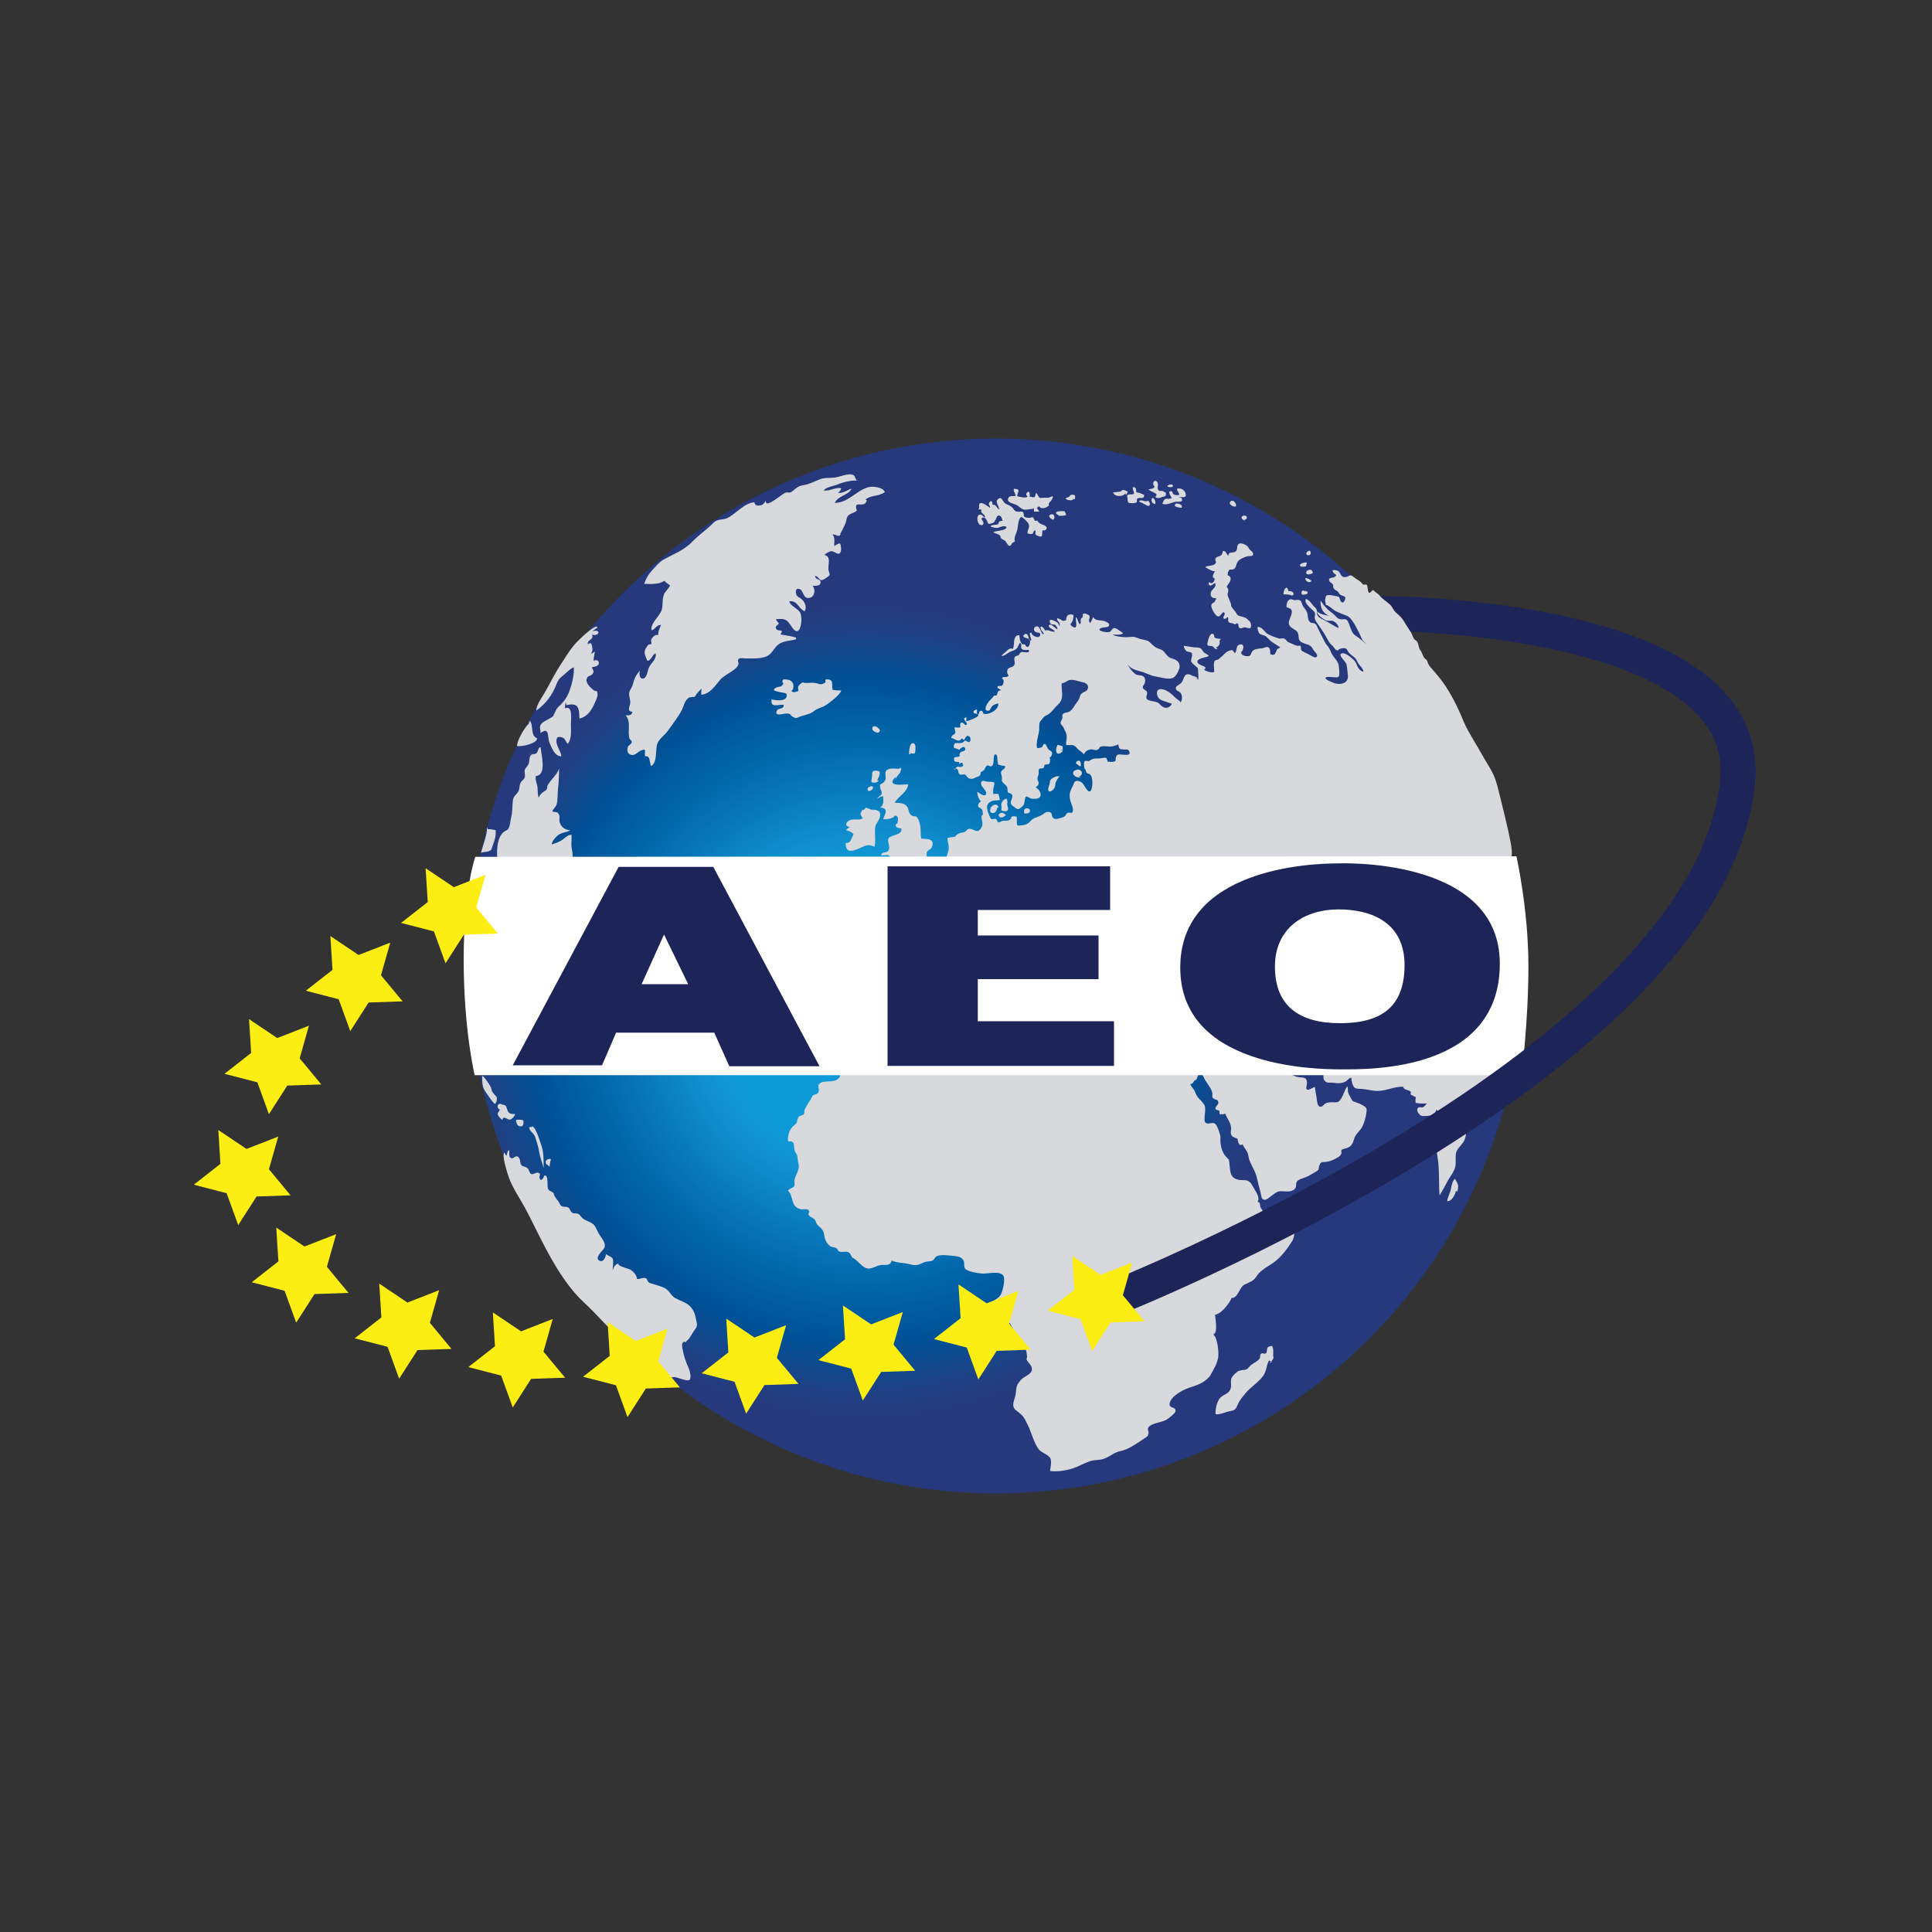
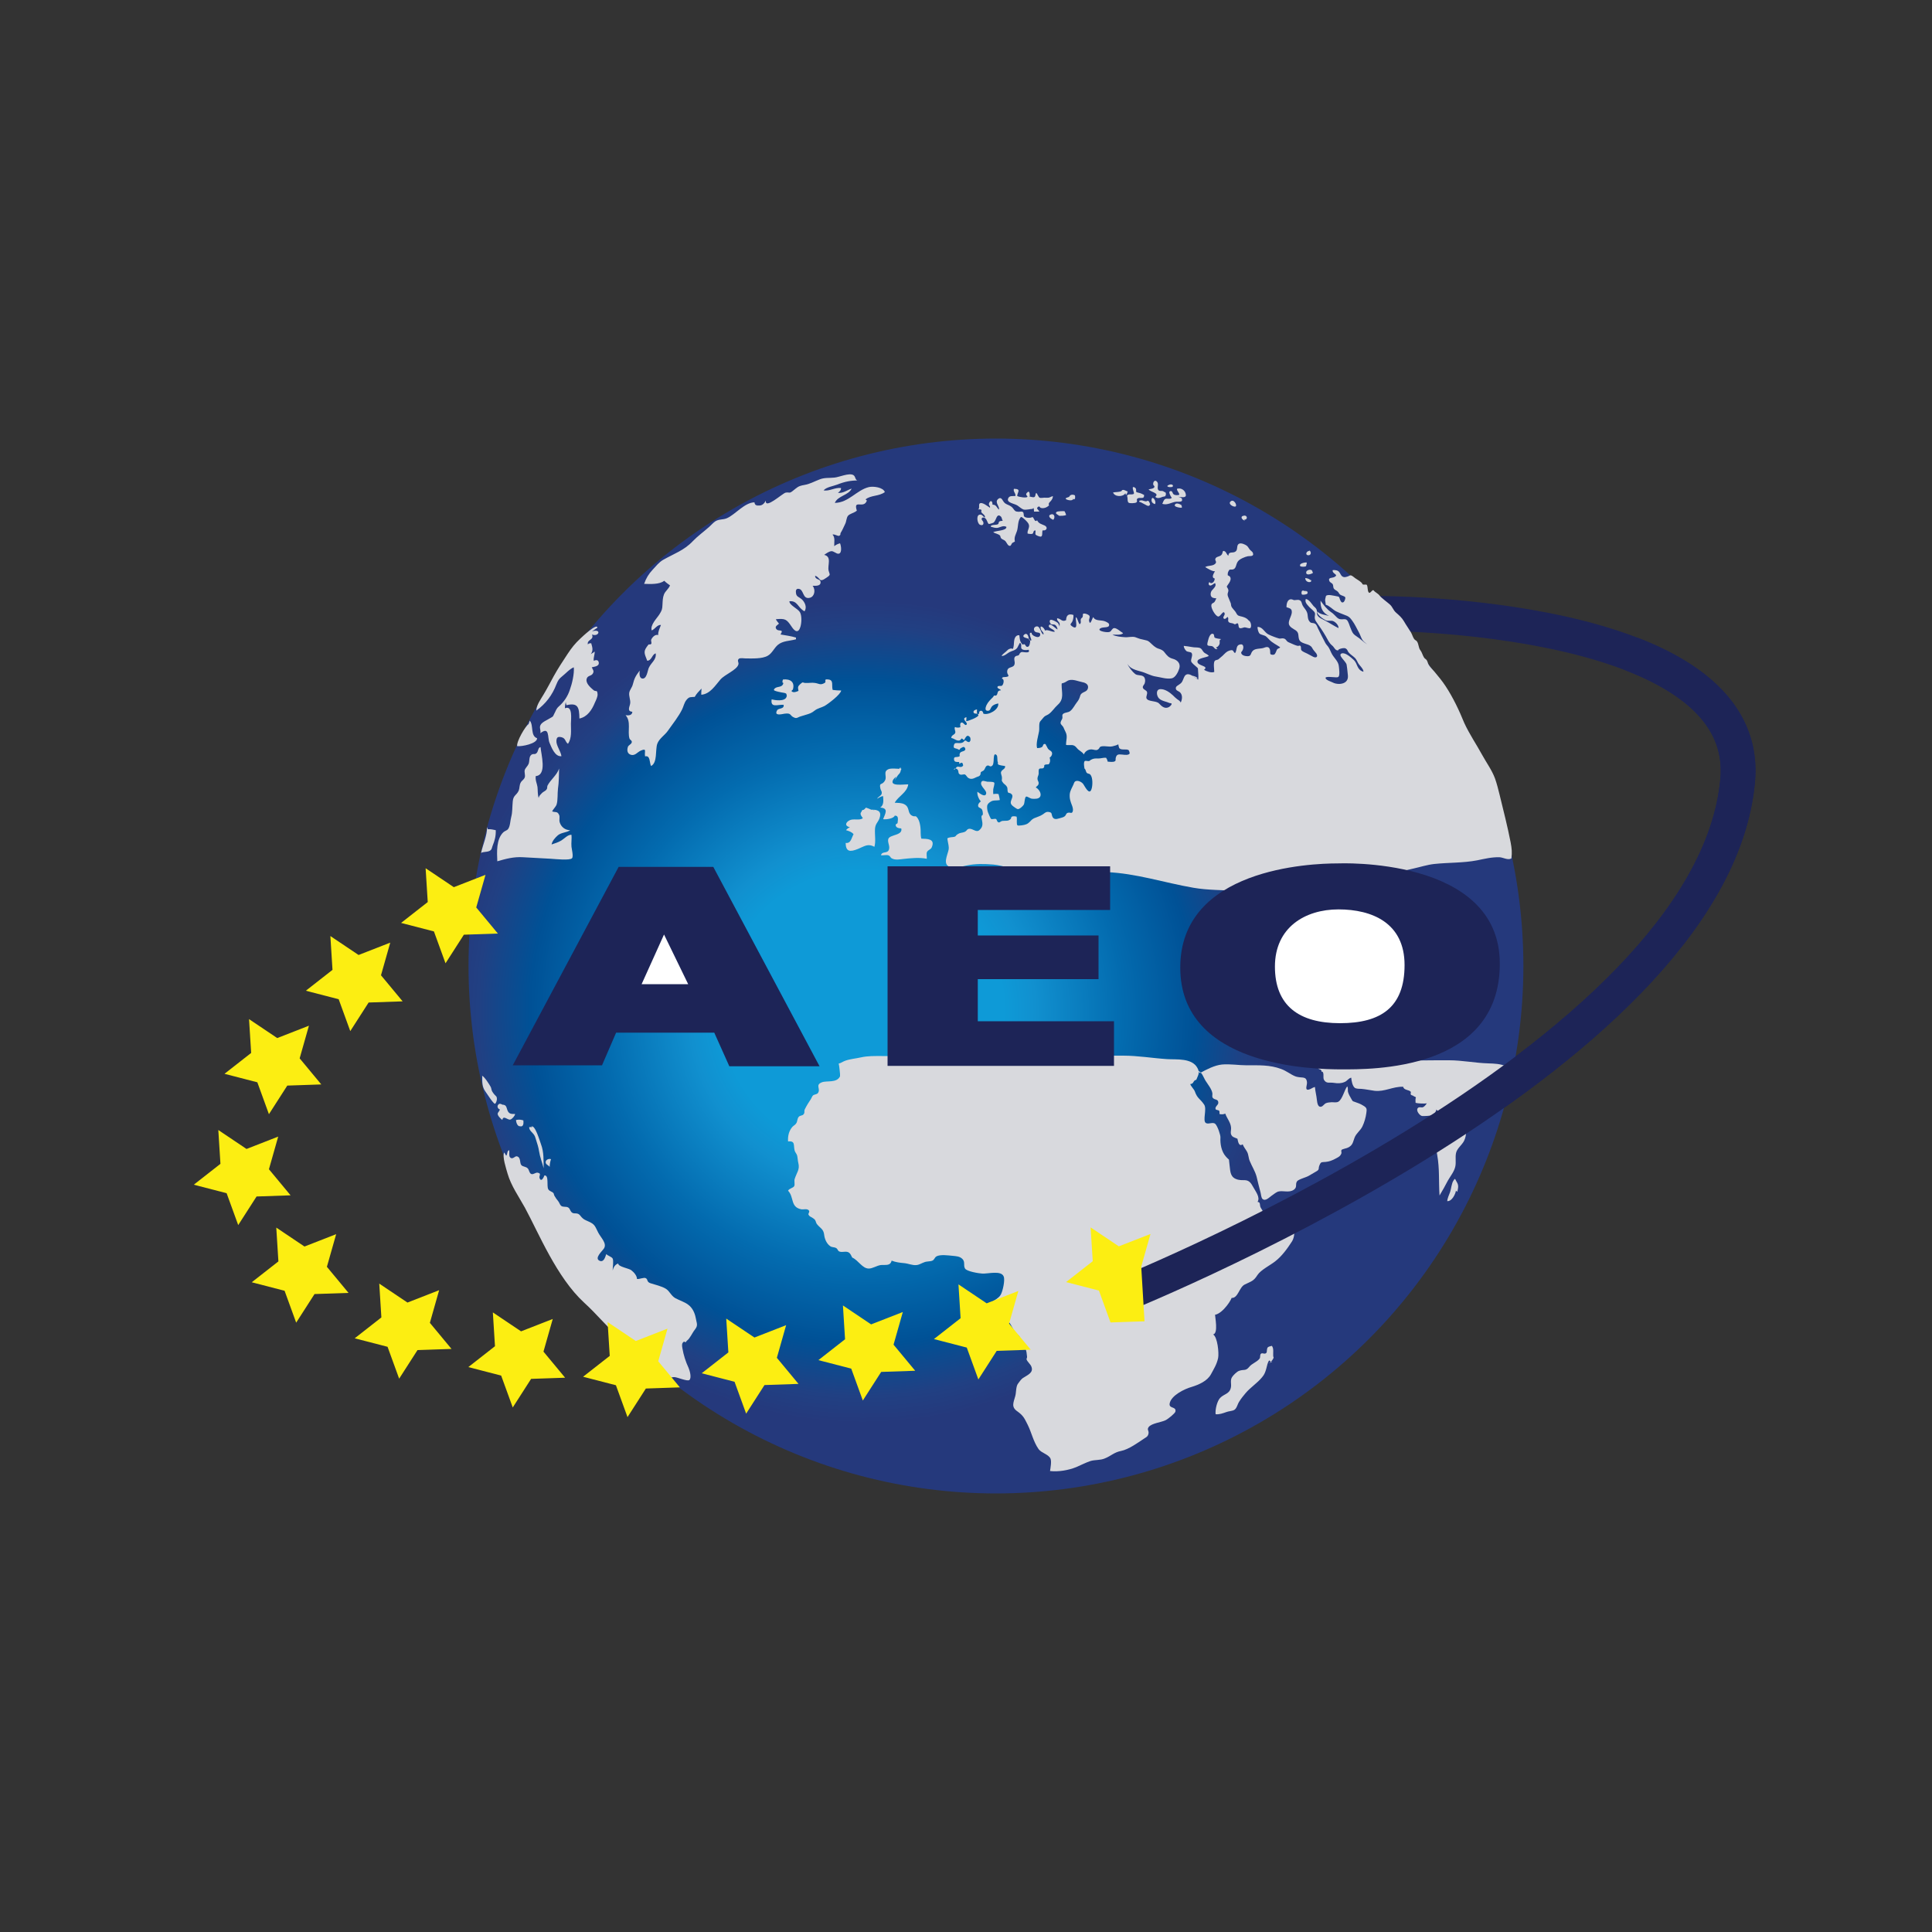
<svg xmlns="http://www.w3.org/2000/svg" version="1.1" id="Layer_1" x="0px" y="0px" viewBox="0 0 1000 1000" style="enable-background:new 0 0 1000 1000;" xml:space="preserve">
  <rect x="0" y="0" width="1000" height="1000" fill="#333333" stroke="none" />
  <style type="text/css">
	.st0{fill:none;stroke:#1D2457;stroke-width:18;}
	.st1{fill:url(#SVGID_1_);}
	.st2{fill:#D8D9DD;}
	.st3{fill:#FFFFFF;}
	.st4{fill:#1D2457;}
	.st5{fill:#FCEE12;}
</style>
  <g>
    <path class="st0" d="M575,672.7c0,0,310.9-122.5,324.4-268.6c8.1-87.3-186.4-86.6-186.4-86.6" />
    <radialGradient id="SVGID_1_" cx="504.798" cy="-37.81" r="98.712" gradientTransform="matrix(2.41 0 0 2.41 -769.965 614.774)" gradientUnits="userSpaceOnUse">
      <stop offset="0.307" style="stop-color:#0E9AD7" />
      <stop offset="0.375" style="stop-color:#1190CF" />
      <stop offset="0.567" style="stop-color:#036BAF" />
      <stop offset="0.724" style="stop-color:#005196" />
      <stop offset="0.837" style="stop-color:#214083" />
      <stop offset="0.896" style="stop-color:#25397C" />
    </radialGradient>
    <circle class="st1" cx="515.5" cy="500" r="273" />
    <g>
      <path class="st2" d="M387.6,260.9c3.9,0,6.4,2.6,8.8-1.8c-0.6,4.8,8.7-3.8,10.2-4.1c2.1-0.4,1.8,0.6,3.6-0.8    c2.6-2,2.7-2.6,6.2-3.2c2.9-0.5,5-1.8,7.7-2.8c2.6-1.1,5-0.7,7.8-1c2.4-0.2,7.6-2.6,9.8-1.3c1.4,0.8,0.7,3.2,3,2.8    c-4.3-0.1-7.5,0.6-11.3,2.1c-2,0.8-5.7,1.3-7.1,3c2.9,0.6,5.9-1.6,9-1.2c0.1,1.1-0.7,1.8-1.6,2.5c2.7,0.3,4.7-1.4,7.1-2.2    c-1.6,3.5-7.2,3.7-8.7,7.4c7.2-0.1,11.3-6.7,17.7-8.2c2.3-0.5,7.3,0.1,8.2,2.6c-3.1,2.3-7.2,1.5-10,3.8c0.3,0.2,0.5,0.4,0.7,0.6    c-1.6,4.6-7.2-1-5.2,5.2c-1.3,1.2-3.6,1.5-4.6,2.7c-0.8,1-0.8,2.9-1.4,4.1c-0.6,1.3-1.6,3.5-2.3,4.6c-0.5,0.8,0.2,1-0.8,1.6    c-0.7,0.4-2.4-1-3.5-0.6c1.5,1.5,0.8,4.1,0.9,6c0.8-0.7,1.9-1.2,3-1.5c0.6,1.4,1.1,5.1-0.7,5.4c-1.2,0.2-2.6-1.5-3.9-1.3    c-1.3,0.2-2.6,1.2-3.6,1.9c4.1,0.9,1.6,5.4,2.3,8.2c0.5,2.1,1.3,2-1.1,3.6c-4.2,3-2.9,0-5.9-1c0,2.2,2.6,1.5,2.8,3.1    c0.3,2.4-2.6,2.1-4.1,2.1c1.7,2.1,1,5.6-1.4,6.2c-3.9,1-3-4.2-5.7-4.6c-1.5-0.3-1.7,1-1.5,2.2c0.2,1.9,1.6,2,2.9,3.1    c1.6,1.4,3,4.2,1.5,6.3c-3.5-1.8-3.5-5.6-7.8-5.2c-0.1,2,4.3,3.8,5.4,5.6c1.1,1.8,0.9,5.6,0.3,7.6c-1,3.4-2.8,2.7-4.6-0.1    c-2.6-3.9-3.3-4.2-8.1-3.8c0.3,0.8,1,1.5,1.6,2.3c-0.9,0.8-2.2,1.4-1.5,2.6c1.1,1.9,4.3-0.3,2.3,3c2.8,0.5,5.3,0.8,8,1.6    c0,0.3,0,0.6,0,0.9c-3.2,0.9-6.8,0.7-9.4,2.9c-1.9,1.6-3,4.4-5.2,5.6c-2.9,1.7-8.2,1.4-11.5,1.4c-0.8,0-2.8-0.4-3.5,0.2    c-1,1,0.1,1.8-0.2,2.9c-0.8,2.9-6.9,5.1-9.3,7.8c-2.7,3.1-5.3,7.5-9.9,7.9c-0.1-1.1,0.1-2.3,0.1-3.2c-1.4,1.5-2.6,2.6-3.5,4.3    c-2.3,0.2-2.8-0.2-4.3,1.6c-1.2,1.5-1.5,3.4-2.2,4.8c-1.8,3.7-4.9,7.6-7.3,11c-1.6,2.4-4.6,4.1-5.6,6.9c-1.1,3.2,0.2,9.7-3.2,11.5    c-0.9-1.6-0.3-5.7-3.1-5c-0.5-2.5,1.1-4.4-2.2-3c-1.9,0.8-3.1,3.1-5.6,2c-1.3-0.6-1.7-2.1-1.1-3.9c0.3-1,1.8-1.3,2-2.4    c0.2-1-1-1.2-1.2-2c-1.1-3.8,1-8.7-2-12c1.6,0.2,3.4,0.1,3.5-1.8c-3-0.2-1.3-2.7-1.1-4.4c0.2-1.8-0.8-3.7-0.5-5.5    c0.3-1.5,1.4-2.6,1.8-4.1c0.9-3.5,1.5-4.5,3.6-7.3c-0.1,1.1-0.4,3.8,1.3,4.1c2.4,0.4,2.8-4.2,3.4-5.5c1.3-2.9,4-4.1,3.6-7.5    c-1.9,0.4-2,3.7-4.4,3.8c-1.7-4.3-2.1-4.9,0.6-8.3c0.3-0.4,1,0.2,1.5-0.5c0.3-0.5-0.3-1.5,0-2.2c0.6-1.3,2.1-2.8,3.6-2.3    c-0.2-1.7,0.8-3.6,1.4-5.2c-1.9-0.3-3.2,2.3-4.8,2.8c-0.8-2.9,2.6-6.1,4-8.3c1.3-2.1,1.5-2.6,1.6-5.1c0.1-1.8,0.1-3.6,0.8-5.3    c0.7-1.7,2.4-2.8,3.1-4.6c-1-0.7-2.1-1.5-3-2.4c-2.4,2-7.5,1.7-10.4,1.6c1-2.9,2.4-5.2,4.4-7.3c1.6-1.7,3.3-3.9,5.4-5.1    c5.6-3.2,10.9-4.9,15.4-9.7c2.6-2.7,5.8-5,8.6-7.5c1-0.9,2-2.1,3.1-2.8c1.9-1.2,4-0.7,6-1.6c4.3-1.9,9.1-8.1,14.2-8.2    c0.1,1.1,0.9,1.9,2.1,1.8 M306.4,326.8c5.2-1.6,3.6,3.1,0,1.6c1.3,3-2.8,2.5-2.1,5.2c0.6-0.9,0.7-0.4,1.7-0.7    c0.7,2.4,1.1,3.8-0.2,5.7c0.6-0.5,1.5-0.8,2-1.4c0.1,1.6-0.7,3.1-0.5,4.8c1.3-0.5,2.3-0.5,2.6,0.8c0.4,2.1-2.1,2.2-3.6,2.6    c0.5,1.2,1.4,1.9,0.5,3.3c-0.9,1.4-2.8,0.8-3.2,2.9c-0.4,2.2,2.1,4.3,3.6,5.6c1.3,1.1,1.9-0.5,2.1,2.1c0.1,1.3-0.8,3.1-1.4,4.4    c-1.5,3.7-3.9,7.4-8,8.2c-0.1-5.8-0.7-8.3-6.7-6.9c-0.1-0.6-0.5-1.3-0.3-2c-0.3,1.2-0.5,2.4-0.5,3.6c4.2-1.8,3.1,5.9,3.1,8    c0,3.7,0.5,7.4-1.5,10.4c-1.6-1.1-1.1-2.8-3.3-3.4c-2-0.5-2.6,0.1-2.7,1.8c-0.2,2.4,2.3,5.5,2.6,8c-3.4,0.4-5.2-4.7-6.2-7    c-1.1-2.6,0.2-8.7-4.7-4.9c0.3-1.9-0.7-2.8,0.1-4.3c0.8-1.5,3.4-2.5,4.8-3.4c2.1-1.2,1.4-0.7,2.3-2.4c0.8-1.4,0.9-2.5,2.4-3.8    c2.5-2.2,4.5-5.1,5.6-8.4c1.2-3.3,2.4-8.4,2.1-11.8c-2,0.7-4.4,3.4-6.2,4.8c-1.4,1.1-2,2-2.8,4c-2.1,5.5-5.5,10.1-10.4,13.6    c0-2.8,2.4-6,3.8-8.4c1.8-3,3.5-6.3,5.2-9.4c2.2-4,4.6-7.6,7.1-11.4c2.1-3.2,3.9-5.5,6.7-8.1c0.6-0.6,8.8-8.3,8.8-5.6     M410.4,356.9c1.1-3.8-1.2-5.6-5.1-5.2c-0.3,0.6-0.4,1.1-0.2,1.7c0.4,0,0.8,0.2,1.2,0.1c0,3.1-11.6,3-1.8,4.9    c1.3,0.3,3.4,0.1,2.6,2.3c-0.9,2.6-6.1,1.7-7.7,1.3c-0.7,4.6,3.1,2.6,6.2,2.8c0.4,2.4-2.6,1.5-3.4,2.9c-1.7,3.1,2.6,1.9,3.9,1.7    c3.9-0.5,2.4,1.1,5.2,2.1c1.2,0.5,2.1-0.5,3.1-0.7c0.8-0.2,1.5-0.5,2.3-0.7c2.7-0.8,3.3-1,5.1-2.4c1.4-1.1,3.3-1.4,5-2.3    c1.9-1.1,8.3-5.9,8.6-8c-1.5,0-2.9-0.1-4.4-0.3c-0.7-2.1,0.7-5.1-2.2-5.4c-2.9-0.4-0.7,1.1-2,1.8c-2.2,1.3-2.9,0.3-4.9,0    c-1.8-0.3-3,0.1-4.9,0c-1.7,0-1.1-0.9-2.7,0.5c-1.4,1.3-1.4,1.6-1,3.6c-5.5,2.5-3.3-2.7-5.6-4.9c-2.6-2.5-1.8,0.8-2.6,1.8    c-1.1,1.5-3.6,0.6-4.5,2.4c1.2,0.6,2.6,0.4,4,0.5c2.5,0.3,2.1,0.3,2.6,2.6 M274.2,373c2.1,2.3,0.2,7.9,3.8,9.1    c0.1,2.8-8,4.4-10.3,4.1c-0.5-2.3,4.3-10.5,5.9-11.4 M252.5,429.2c1.4-0.1,2.8,0.2,4.1,0.5c0.1,3-0.5,5.3-1.6,8    c-0.4,0.9-0.3,1.7-1.1,2.4c-1.2,1.1-3.9,0.6-4.9,1.4c0.9-4.2,3.2-9.2,3.1-13.4 M277.3,390.5c-0.1-0.2-1.4-0.5-2.3,0.2    c-1.3,1-0.8,3.2-1.4,4.7c-0.5,1.2-1.7,2.1-2,3.2c-0.3,1.1,0.4,2.7,0,3.8c-0.5,1.3-1.5,1.5-2.1,2.7c-0.7,1.2-0.5,2.8-1,4.1    c-1.2,2.6-2.8,2.3-3.1,5.6c-0.3,2.9-0.1,5.5-0.8,8.1c-0.5,1.8-0.5,4.7-1.6,6.2c-0.6,0.8-1.8,1-2.5,1.7c-3.7,3.6-3.3,10.2-3.1,15    c4.5-1.3,8.5-2.4,13.3-2.1c4.8,0.2,9.8,0.6,14.6,0.8c1.7,0.1,9.8,1,10.8-0.3c0.8-1-0.2-4.8-0.3-5.9c-0.2-2,0.2-4.2,0-6.2    c-1.8-0.2-3.6,1.9-5.2,2.9c-1.6,1-3.4,1.5-5.1,2.1c0.3-1.8,1.9-3.6,3.3-4.8c1.9-1.5,4.5-1.3,6.3-2.6c-2.6,0-4.7-1.7-5.4-4.1    c-0.4-1.2,0.2-2.8-0.3-3.8c-0.9-2-1.8-1.2-3.6-1.8c0.5-1.2,1.9-2.4,2.3-3.6c0.7-2.3,0.4-5.7,0.7-8.1c0.5-3.5,0.5-6.9,0.6-10.5    c-1.2,3.5-4.4,5.7-6,8.8c-0.3,0.6,0,1.4-0.5,2c-0.6,0.9-1.6,1.1-2.3,1.8c-0.8,0.9-1.5,1.3-1.8,2.6c-0.6-2.1-0.4-4-0.6-5.7    c-0.3-1.9-1.2-3.4-0.9-5.6c6-0.5,2.7-11.5,2.5-15c-1.5,0.2-1,2.4-2.3,3.3c-1.2,0.8-2.2-0.1-3.6-0.1 M445.9,420.2    c0.3-1.6,1.4-0.8,2.6-1c0.7-0.1,2.2-0.1,3.2-0.1c3.2,0,4.7,1.3,3.5,4.5c-0.9,2.3-2.1,2.7-2.3,5.4c-0.2,3.1,0.5,6.4-0.3,9.3    c-3.4-1.8-4.9-0.4-8.5,1.1c-4.2,1.7-6.3,1.5-6.4-3.1c2.8,0.4,3-2.7,4.1-4.5c-0.9-1.2-2.5-1.7-3.9-2.1c0.5-0.7,1.2-1.2,2-1.5    c-2.8-0.7-2.3-2.5-0.2-3.6c2.2-1.1,5,0.3,6.9-1.1c-1.5-2.1-1.8-2.7,0.5-4.4c1.6-1.1,0.2-1.4,2.7-0.5c1.5,0.5,1.8,1.3,3,0.8" />
      <path class="st2" d="M463,404.1c0.4-1.1,2.9-4.1,3.6-6.2c-1.7,0.2-5.3-0.5-6.9,0.3c-2.7,1.3-0.5,3.6-1.6,5.7    c-1.5,2.9-3.2,0.7-2.4,4.3c0.2,0.9,1,1.6,0.6,2.8c-0.3,0.9-1.9,1.5-2.3,2.4c0.9-0.4,1.9-1.3,3.1-1.3c0.1,2.2,0.5,4.5-1.5,5.9    c4.5,0.3,2.6,3.1,1.5,6c1.4,0.3,5.5-0.3,6-1.8c2.4-0.2,1.5,2.6,1.5,3.7c0,0.5-1.1,0.5-1,1.2c0.1,1.4,1.7,1.6,2.9,1.7    c0.9,3.7-5.9,3.1-6.7,5.4c-0.6,1.7,1,3.7,0.3,5.6c-0.8,2.2-3.6,0.6-4.1,2.9c1.1,0.1,2.9-0.3,3.8,0c1.1,0.4,1,1.2,1.8,1.6    c1.9,1,4,0.5,5.9,0.3c3.7-0.4,8.4-0.9,12.2-0.1c0.1-0.9-0.3-2.6,0.1-3.5c0.6-1.2,2-1.2,2.5-2.5c1.9-4.5-2.6-4.3-5.4-4.4    c-0.6-1.8-0.2-4.1-0.5-6c-0.2-1.5-0.5-3.1-1.3-4.4c-1.4-2.2-1.3-0.5-3.2-1.6c-2.3-1.4-0.9-4.1-3.6-5.7c-1.5-0.9-3.4-0.8-5.2-0.9    c1.9-3.5,6.4-5.2,7-9.5c-2.3-0.1-9.6,1.2-7.9-2.2c1.3-2.4,4.8-2.8,3.9-6.6c-0.2,0.1-0.3,0.3-0.5,0.5 M249.5,556.8    c1.2,0.4,3.8,4.5,4.5,5.8c0.4,0.8,0.3,1.6,0.8,2.4c0.3,0.5,0.6,0.9,1,1.4c0.8,1,1.4,0.9,1.4,2.5c0,0.5-0.4,2.2-1,2.4    c-0.7,0.2-4.3-5.4-5-6.4c-1.7-2.4-1.6-4.8-1.6-7.7 M259.8,571.9c2.4-0.4,2.3,1.5,2.9,2.9c0.8,1.8,1.8,1.8,3.9,1.8    c0,0.9-1.6,2.7-2.5,2.9c-1.4,0.3-3.6-2.5-4.1,0.2c-0.9-0.7-2.5-2.2-2.4-3.3c0.1-0.7,1.1-1.4,1.1-2.2c-1-0.2-1.5-1.5-0.9-2.3    c0.8-1.2,1.7-0.2,2.7-0.1c0.3-0.3-0.2,0-0.2-0.2 M269.2,583c1.9,0.3,1.8-1.7,1.7-3.1c-1.5-0.4-2.1-0.5-3.8-0.2    c0,1.2,0.8,3.9,2.5,3.1 M275.6,583.4c-0.5-0.1-1.2,0-1.7,0c-0.1,1.7,1.8,2.8,2.6,4.1c0.6,0.9,0.6,1.6,1,2.6    c0.6,1.9,1.2,3.7,1.5,5.7c0.5,3.2,1.6,5.8,2.4,8.9c-0.1-4,0.2-8.3-1.4-12.5c-0.6-1.5-3-10.2-5-9.1 M284.5,604c0-1.3,0.3-2.9,0.7-4    c-0.9-0.4-2.4,0.1-2.7,1.1c-0.4,1.3,0.8,1.8,1.7,2.5 M262,598.2c0.8-0.8,0.3-2.4,1.5-2.9c0.4,1-0.4,3.3,0.8,4    c1.2,0.8,2.3-1,3.2-0.8c2.2,0.5,1.4,3.4,2.3,4.5c0.8,1,2.4,0.7,3.4,1.8c0.7,0.8,0.8,2.6,1.9,2.9c1.1,0.3,2.2-1,3.3-0.7    c2.2,0.5,0.2,1.6,1,3.1c0.9,1.7,2-0.7,2.4-1.7c2.5-0.2,1,5.5,2,7.2c0.7,1.1,2,1.1,2.7,2c0.2,0.3,0.2,0.8,0.4,1.2    c0.7,1.2,1.1,1.8,2,2.9c0.5,0.5,0.9,1.9,1.5,2.4c1.1,0.9,2.6,0.2,3.7,0.9c0.9,0.5,1,1.7,1.7,2.4c1,0.9,1.5,0.5,2.8,0.7    c1.4,0.3,1.5,0.9,2.5,2c1,1.1,1.9,1.4,3.2,2c3.8,1.6,3.6,2.6,5.4,6c1.3,2.5,4.6,5.5,2.9,8.1c-0.9,1.4-5.2,5.1-2.2,6.4    c2.2,0.9,2.9-2.1,3.4-3.5c0.8,0.9,2.8,1.4,3.3,2.3c0.6,1.2,0,4.9,0,6.2c0.4-1.6,1.3-3.2,2.9-3.6c-0.1,1.7,5.7,2.5,6.8,3.5    c1.3,1,2.9,2.8,2.9,4.5c1.3,0.2,3.6-1,4.6-0.4c1.2,0.7,0.3,1.9,2.4,2.6c2.4,0.8,5.8,1.5,8,2.9c2,1.3,2.6,3.5,4.8,4.8    c2,1.1,4.9,2,6.7,3.4c2.2,1.6,3.4,4.2,3.9,6.8c0.5,3,1.4,3.8-0.5,6.2c-1.3,1.6-2.4,4.4-4,5.6c-0.3,0.2-0.4,0.6-0.7,0.8    c-0.3,0.2-0.6-0.5-1-0.2c-1,0.7-1,1.7-0.7,3.3c0.6,3.6,1.7,7,3.2,10.2c0.6,1.4,1.7,5.2,0.4,6.3c-1,0.8-6.1-1.4-7.6-1.5    c-1.5-0.1-4.6,0.9-5.8,0.4c-1.1-0.5-1.7-3-2.6-3.9c-1.4-1.5-3.5-1.8-4.8-3.4c-1.3-1.5-1.8-3.6-3.1-5.1c-1-1.2-2.2-1.8-3.5-2.6    c-3.8-2.2-6.3-3.5-9.5-6.4c-6.6-5.9-10.6-11.2-17.6-17.6c-14.2-13.1-23.4-35.8-30.6-49.1c-3.1-5.6-7.2-11.4-9-17.7    c-0.6-2.2-2.9-8.9-1.7-10.9 M434.8,557.1c-1.7,3.6-6.9,2.1-9.4,3.1c-3.6,1.4-0.5,3.3-2,5.5c-0.5,0.8-1.9,0.7-2.6,1.3    c-0.5,0.5-0.7,1.3-1.1,1.9c-1.1,1.6-2.2,3.4-3.1,5.2c-0.6,1.2,0.2,1.7-0.8,2.8c-0.4,0.5-1.8,0.5-2.3,1.1c-0.9,0.9-0.7,2.3-1.3,3.3    c-0.6,1-1.2,1.1-2,1.9c-1.8,2-2.5,4.7-2.3,7.6c3.9-0.4,2.7,2,3.4,4.7c0.2,0.9,1,1.6,1.3,2.6c0.3,1.3,0.3,2.6,0.6,3.8    c0.9,3.5-0.8,4.9-1.9,8.4c-0.3,1,0.2,2.7-0.2,3.6c-0.6,1.1-2.5,1.1-3.2,2.4c3.2,3.3,1.1,8.4,6.7,9.6c1.2,0.3,3.4-0.6,4.2,0.8    c0.3,0.5-0.5,1.7-0.4,1.8c0.7,1.5,1.3,1.1,2.8,2.3c1.2,0.9,0.9,1.6,1.5,2.6c1.6,2.2,3.6,2.6,3.9,5.8c0.2,1.9,1.2,4.5,3.1,5.8    c0.9,0.7,2.1,0.4,3.1,1c0.9,0.5,0.7,1.4,1.7,1.8c1.7,0.6,3.5-0.5,5,0.6c0.7,0.5,1.2,1.7,1.6,2.5c3.2,1.4,5.2,5.7,8.6,5.7    c1.9,0,4.1-1.5,6.1-1.8c2.3-0.3,5,0.7,5.7-2.3c2,0.8,4.2,1.1,6.5,1.3c2.2,0.2,4.2,1.2,6.3,1c1.5-0.1,2.7-1,4.2-1.5    c1.2-0.5,3-0.3,4.1-0.8c1.1-0.5,1.1-1.6,2.1-2.2c2-1.1,6.1-0.5,8.3-0.3c1.8,0.2,3.8,0.2,5.2,1.7c1.5,1.6,0.3,3.2,1.3,4.9    c0.9,1.5,7.1,2.5,8.9,2.6c2.9,0.2,9.8-1.8,11.1,1.5c0.8,1.9-0.5,7.6-1.5,9.4c-0.8,1.3-1.2,1.4-2.3,2.3c-1,0.8-1.6,0.7-2.2,1.9    c-0.4,1,0.2,4.4,0.7,5.1c1,1.4,5,2.3,6.7,3.6c2.8,2.2,3,5.1,5.3,7.4c1.1,1.1,1.4,0.8,2.1,2.7c0.7,1.8,1.4,3,2.3,4.7    c0.9,1.7,0.7,2.6,1,4.4c0.1,0.4-0.3,1.1-0.3,1.3c0.4,1.4,2.1,2.5,2.6,4c1.1,3.1-2.1,4.2-4.5,5.8c-0.9,0.6-1.9,2.1-2.5,2.9    c-1.1,1.4-0.9,4.7-1.4,6.4c-1,3.6-2.2,5.7,1.2,8c2.9,2.1,3.5,3.4,5.2,6.8c2.1,4.2,2.9,8.7,5.7,12.7c1.5,2,5,2.6,6.1,4.8    c0.7,1.5,0,5-0.2,6.5c4.4,0.5,9.5-0.4,13.5-2c2.4-1,5-2.4,7.5-3.2c2.4-0.7,4.9-0.3,7.3-1.3c3.3-1.3,4.8-3.2,8.5-3.9    c3.9-0.8,8.6-4.2,11.9-6.4c1-0.7,1.8-0.9,2.2-2.3c0.5-1.9-0.9-2.1,0.1-3.6c1.5-2.1,6.8-2.5,9-3.7c1.1-0.6,4.7-3.4,4.9-4.4    c0.5-2.8-3.4-1.3-3-4.1c0.7-4.3,8-7.7,11.3-8.6c3.9-1.2,8.2-3.1,10.1-6.6c1.5-2.8,3-5.1,3.7-8.4c0.5-2.5-0.3-10.9-2.6-12.2    c2.8-0.5,1-8.9,0.9-11.1c-1,0.1-1.1,0.2-1.5,0.9c4.1,1.1,9.3-6.3,10.2-8.7c3.3,0.2,3.9-5.5,6.7-6.9c3.6-1.8,4.6-1.7,6.7-5    c1.7-2.6,6.7-5.1,9.1-7c3.5-2.7,6.3-6.6,8.7-10.3c1.3-2,1.8-5.9,0.3-7.9c-2.8-3.6-7.3,0-10.6-1.2c-2.6-0.9-4.1-5.9-5.6-8    c-1.2-1.6,0-3.3-1.9-3.4c1.5-2.4-0.9-5.2-2.6-8.3c-2.6-4.8-4.9-1.8-8.9-3.7c-2.9-1.4-2.6-4.6-3-7.2c-0.6-4.1,0.4-1.6-2-4.4    c-2.2-2.5-2.9-6.5-2.7-9.7c0.1-1.3-1.5-5.9-2.6-7c-1.3-1.3-3.4,0.3-4.9-0.5c-1.9-1.1,0.6-7.2-0.9-9.5c-2.2-3.3-3.5-3-4.9-7    c-0.3-0.9-2.2-2.8-2.3-3.7c2-0.1,1.3-1.9,3.1-2.2c0.9-2.4,2-3.5,0.6-6.1c-2.8-5.3-10.9-4.3-15.7-4.6c-7.7-0.5-15-1.8-22.8-1.8    c-8.4,0-16.9,0-25.2,0c-8.9,0-17.8,1-26.7,1c-24.4,0-48.7-0.8-73.1-0.8c-3.7,0-7.1-0.1-10.7,0.7c-2.6,0.6-5.5,0.8-8,1.7    c-1.3,0.4-2.3,1.3-3.5,1.5c0.4,1.7,0.5,3.7,0.7,5.4 M656.6,705.7c1-0.5,1.6-1.1,2.2-2.1c0.8-1.5,0.3-0.5,0.2-1.8    c-0.1-1.6,0.4-3.9-0.7-5.2c-0.6,0.2-1.5,0.3-2,0.7c-0.8,0.7-0.4,2.4-0.8,2.9c-0.9,1-1.9-0.1-2.7,0.4s-0.4,1.7-0.7,2.4    c-1.2,1.9-4.2,2.7-5.6,4.6c-1.8,2.2-2.7,1-5.3,2c-1,0.4-2.9,2.2-3.5,3.2c-1.1,1.7-0.2,3.6-0.6,5.4c-0.7,3.4-3.5,3.2-5.6,5.4    c-1.5,1.6-2.6,5.9-2.3,8.4c1.9,0.2,3.8-0.5,5.5-1.1c1.2-0.5,3-0.5,4.1-1.1c1.4-0.8,1.7-3,2.6-4.3c0.9-1.5,2.2-3.1,3.3-4.4    c2.5-3,6.1-5.2,8.6-8.3c1.2-1.4,1.6-2.6,2.1-4.3c0.4-1.4,0.7-3.5,1.6-4.4c0.5,0.8,1.5,1,1.9,0.6" />
      <path class="st2" d="M619.7,554.2c2.4,0.3,3.2,3.5,4.3,5.2c1.2,1.9,3.1,4.2,3.5,6.3c0.2,0.8-0.3,1.8,0.2,2.5    c1,1.3,2.9,0.5,2.9,2.6c0,1.2-1.9,2-1.4,3.3c0.2,0.5,1.4,0.4,1.8,0.8c0.3,0.3,0.2,1.4,0.2,1.7c1,0.3,2.1,0.2,3-0.2    c0.9,2.6,2.8,4.5,3,7.3c0.1,1.6-0.7,3,0.6,4.4c0.6,0.6,1.9,0.9,2.7,1.3c0.3,1.4,0.7,4.3,2.7,2.9c0.6,1.5,1.6,2.6,2.3,3.9    c0.8,1.5,0.7,3.3,1.4,4.8c1.1,2.7,2.7,5.1,3.5,8c0.7,2.8,1.3,5.6,2.1,8.4c0.2,0.8,0.3,2.6,1,3.2c1.5,1.3,3.4-0.8,4.8-1.8    c0.9-0.6,2.1-1.6,3.1-2c2.7-0.8,5.7,0.8,8.3-1c1.9-1.4,0.6-2.7,1.6-4.3c0.7-1.1,4.8-2.1,6.1-2.9c1.2-0.7,2.4-1.4,3.6-2.1    c2.4-1.3,1-1.4,2.1-3.7c0.7-1.6,1.2-1.2,3.1-1.4c1.9-0.2,3.1-0.7,4.7-1.5c1.7-0.9,2.8-1.3,3.4-2.9c0.2-0.5-0.3-1.3,0.1-1.8    c0.4-0.5,2.6-0.8,3.3-1.2c2.5-1.2,2.5-2.7,3.4-5.1c0.9-2.4,3-3.6,4.1-5.9c1-2.1,1.7-4.6,2-6.8c0.3-2.2,0.4-2.8-1.7-4    c-1.4-0.9-2.7-1.3-4.1-1.8c-1.7-0.6-1.1-0.3-2-1.7c-0.6-1-1.4-2.4-1.7-3.6c-0.2-0.9,0.2-1.9-0.4-2.8c-1.5,2-2.4,6.5-4.5,7.9    c-1,0.6-2.3,0.3-3.5,0.3c-1.1,0.1-2.2,0.1-3.2,0.6c-0.7,0.4-1.4,1.5-2.2,1.7c-1.7,0.5-2.1-1.8-2.3-3.6c-0.2-2.1-0.8-4.3-1-6.6    c-1.5,0.4-1.9,1.1-3.3,1.4c-2.1,0.4-0.7-2.4-0.8-3.7c-0.3-3.8-3-1.9-6.3-3.3c-2.2-0.9-4.5-2.8-7.1-3.7c-5.8-2.2-11.6-1.9-17.7-1.9    c-4.3,0-8.7-0.8-13-0.4c-3.8,0.4-8,2.6-11.3,4.4" />
      <path class="st2" d="M684.4,554.6c1.2,1,0.1,3.2,1,4.5c1.3,1.9,2.6,1,5.1,1.4c1.9,0.3,3.6,0.3,5.3-0.4c1.5-0.5,2.1-2,3.6-2.3    c0.1,1.5,0.6,4.4,1.9,5.3c0.8,0.5,2.5,0.5,3.4,0.5c2.3,0.2,4.5,0.7,6.8,1c5.2,0.6,9.5-2.3,14.8-2.1c0.2,1.8,3,1.5,3.9,2.6    c0.2,0.3-0.2,1.1,0,1.4c0.3,0.5,0.9,0.4,1.3,0.7c1.1,0.9,0.5-0.1,1.4,0.9c-0.4,0.5-0.2,2-0.2,2.7c1.2,0.4,4.6,0.5,5.8,0.3    c-0.4,0.6-1.2,1.7-2,2c-0.8,0.3-2-0.4-2.7,0.5c-1,1.3,1,3.7,2.1,4c0.6,0.2,5-0.1,5.5-0.4c1.3-1.2,1.6-1.3,2.1-2.9    c1.6,1.9,1.5,0.5,1.4,3.1c-0.1,1.9-0.7,1.7-1.5,2.9c-2.8,4.2-0.2,12.9,0.5,17.5c1.3,7.4,0.7,13.5,1.2,21c1.1-1.8,3.3-5.7,4.3-7.7    c1.3-2.3,3.4-4.8,3.9-7.5c0.4-2.1-0.1-4.4,0.3-6.6c0.4-2.5,3.1-4.3,4.2-6.5c1.6-3.3,0.8-6.1,1.6-9.6c0.5-1.9,0.9-3.1,2.5-4    c1-0.5,2.3-0.6,3.4-0.9c2.6-0.6,5.2-1.7,7.6-2.9c3-1.4,7-3.6,8.3-6.9c1.1-2.8,0.5-7.4,0.3-10.3c-0.1-2.7,0.2-3.1-1.9-4    c-3-1.3-6.1-1.4-9.3-1.5c-6.8-0.2-13.5-1.6-20.2-1.6c-16.9-0.1-34.1,0.7-51-0.2c-1.7-0.1-18.1-0.9-16.8,4.3    c0.3,0.9,1.9,0.3,1.7,1.9 M754.3,616.9c0.5-2.4,0.8-3.4-0.4-5.3c-0.8-1.4-0.7-2-1.6-0.5c-0.9,1.2-1.2,4.3-1.7,5.8    c-0.5,1.4-1.5,3.5-1.5,4.8c2.4,0.2,4.2-3.6,4.5-5.4 M536.3,263.9c0.5-0.2,0.4-1.1,0.9-1.5c1.1-0.7,0.8,0.3,1.6,0.5    c1.6,0.4,3.1-0.3,4.2-1.3c-0.6-1.1,0.4-1.7,1-2.4c0.5-0.7,0.9-1.2,1-2.4c-0.7,0.1-1.4,0.6-2.2,0.8c-0.7,0.1-1.6,0-2.3,0    c-0.6,0-1.8,0.3-2.4,0c-0.6-0.3-1.1-1.9-1.7-2.5c-0.6,0.5-0.3,1.6-0.9,2.1c-0.7,0.5-2-0.2-2.8-0.2c-0.1,0,0.3-0.1,0.3-0.1    c0-1.1,0-3.5-1.5-1.8c-1,1.1,0.4,1.5,0.3,2c-0.2,0.8-4.5,0.2-5.3-0.4c0.1-2,2.3-3.6-1.7-3.7c-0.5,1.5,1,2.2,0.8,3.7    c-1.4,0.2-3-0.3-3.7,1.1c-1.3,2.5,3.3,2.8,4.8,3.9c1,0.7,2,1.6,3,2c1.4,0.4,3.5-0.3,4.8-0.3c0.1-0.3,0.3-0.3,0.4-0.5    c0.3,0.6,0.3,1.3,0.3,1.9c0.9,0,1.9,0,2.8,0c-0.4-0.5-0.8-1.2-1.3-1.7" />
      <path class="st2" d="M519.4,265.3c-0.1-1.5-1.5-0.9-2.2-1.4c-1.4-1-1.3-2.7-3.5-2.7c0.1-1.4-0.7-2.7-1.6-1.1    c-0.8,1.5,0.6,1.5,0.3,2.7c-0.9-0.5-4-3.2-5.3-2.2c-0.8,0.6,0.3,2.8-1,3.1c0.5,0,1.5-0.2,1.8,0.2c0.3,0.4-0.1,0.7,0,1.1    c0.4,0.9,2.4,1.7,1.8,2.9c-0.8-0.4-1.5-2.1-3-1.4c-1.5,0.8-0.7,4.6,0.5,5.1c1.6,0.7,2.1-0.4,1.7-1.5c-0.2-0.5-0.9-1-0.8-1.6    c0.3-1,1.3-0.6,1.8-0.3c1,0.7,1.2,2.6,1.9,3c0.2,0.1,2.1-0.5,2.3-0.6c0.5-0.3,1-1.1,1.2-1.6c0.5-1,1-3.2,2.7-1.7    c1,0.8,0.2,3.6,3,2.2c-0.7,0-3.1,0-3.7,0.4c-0.5,0.3-0.3,0.9-0.6,1.3c-0.8,0.8-4,0.1-3.9,1.4c1.4,0.4,2.6,0.9,4,0.5    s2.6-1.2,4.1-0.4c0.3,2.1-5.7,1.9-6.8,2.8c0.9,0.6,2.8,0.9,3.5,1.7c0.3,0.4,0.2,0.9,0.5,1.3c0.6,0.8,1.5,0.8,2.2,1.5    c0.7,0.6,1.4,2.9,2.6,2.5c0.4-0.1,0.7-1.1,1-1.4c0.3-0.3,1-0.5,1.4-0.8c-0.5-2.3,0.4-3.4,1.1-5.5c0.6-1.9,0.4-4.8,1.5-6.5    c0.6-0.9,0.6-0.9,1.6-0.2c0.8,0.6,2.3,2,2.8,2.9c1.1,1.9-0.8,3.5-0.4,5.2c0.7,0.1,2,0.4,2.6,0c0.6-0.5,0.2-1.8,1.5-1.6    c0,0.5-0.2,1.7,0,2.1c0.3,0.4,2.4,1.3,2.9,1c0.9-0.4,0.3-2.3,0.8-3.2c2,0.4,2.9-1.6,1-2.5c-1.7-0.8-3-0.9-3.9-2.7    c-1.3,1.3-1.5-1.2-2.4-1.7c-0.8,0.6-3.6,0.6-4.3-0.3c-0.4-0.5,0-1.8-0.7-2.3c-0.5-0.4-1.6-0.1-2.2-0.1c-1.8-0.1-1.9-0.5-2.8-1.7    c-0.7-1-1.7-1.5-2.9-2c-1.1-0.5-1.6-0.8-2.3-1.9c-0.6-1.1-1.4-2.2-2.7-0.9c-1.8,1.7,1.2,3.9,0.5,5.5 M555.8,258.5    c0.9-0.1,0.7-1.3,0.6-2.1c-0.8-0.4-1.5-0.5-2.3-0.1c-0.4,0.2-0.5,0.7-0.8,0.9c-0.3,0.2-1.7,0.4-1.7,0.9c0,0.6,3.8,1.6,3.9,0     M548.2,267c1.2,0,2.5,0,3.6-0.4c-0.1-0.7-0.5-1.4-0.8-2c-0.6-0.1-3.5,0-4,0.3c-1.3,0.9,0.6,1.5,1.3,2.1 M545.1,269.1    c1.2-1.1,0.7-3.3-0.9-2.9c-2.2,0.5-0.7,2.2,0.5,2.6 M582.6,255.7c0-0.1,0-0.2-0.1-0.4c-1.2,2-5.5,2-6.4-0.4c1.5-0.3,3-0.1,4.3-0.7    c0.4-0.2,0.1-0.5,0.7-0.6c0.8-0.2,1.8,0.6,2.6,0.8c-0.2,0.6-0.4,1.4-0.9,1.8 M592,256.3c-0.4-0.5-0.9-0.7-1.7-1    c-0.5-0.2-1.8-0.4-2.1-0.6c-0.3-0.3,0-1.4-0.3-1.8c-0.4-0.6-0.8-0.8-1.5-0.8c-0.4,1.1,0.8,2.9,0.5,3.4c-0.4,0.6-1.8,0.3-2.4,0.4    c-1.5,0.3-1.1,0.7-0.9,1.8c0.1,0.8-0.1,2,0.6,2.5c0.5,0.4,3.2,0.3,3.9-0.1c0.9-0.6,0-1.3,0.5-1.9c1.1-1.3,4,0.8,3.5-2.2    c-0.1,0-0.2,0-0.4,0 M595.4,261.6c0-0.5-0.5-2-1-2.3c-0.6-0.3-0.6,0.2-1.3,0.2c-1.3-0.1-1.9-0.9-3.4-0.3c-0.2,0.8,0.4,0.6,0.8,0.8    c0.8,0.5,1.5,0.7,2.3,1.2c0.9,0.5,2.1,1.3,2.5-0.3 M611.8,261.7c-0.3-0.5-2.5-1.5-3.3-0.9c-1.9,1.6,2.6,2.1,3.2,2    c0.1-0.6,0-1.1-0.5-1.4 M611.6,258.5c0.5-0.9-1.4-1.3-2.1-1.4c1.4,0,4.5,1,4.3-1c-0.2-2.3-2.5-3.8-4.6-3.1    c-0.1,1.2,1.2,1.9,1.2,3.1c-0.9,0.3-2.3,0.3-3-0.3c-0.5-0.4-0.5-1.5-1.2-1.6c-2.1-0.2-0.1,2.9,0.3,3.5c-1,1-2.6,0-3.6,0.7    c-0.5,0.4-1.1,1.8-1.3,2.4c2.7,0.8,4.7-0.8,7-1.1c0.7-0.1,2.6,0.2,3.1-0.4c0.5-0.6-0.3-1.4,0-2 M603,255.5    c-0.6-2.2-2.3-0.9-3.3-1.7c-1.1-0.9,0.2-3.1-0.7-4.3c-1.1-1.5-2.3-0.2-2.1,1.3c0.1,0.6,0.8,0.6,0.6,1.3c-0.3,0.9-2.3,1-3,1.2    c1,1.4,5.8,1.9,3.5,3.8c0.4,0.7,1.4,0.8,2.2,0.6c0.6-0.1,0.9-0.3,1.4-0.5c0.1,0,1.4-0.3,1.4-0.3c0.6-0.5,0.8-2.2-0.4-2.3     M597.9,260.8c0.7-1.5-1.4-4.3-1.8-2.5c-0.4,1.5,0.7,2.5,1.9,2.6 M606.2,252.3c1.9-0.6,0.6-2.1-1-1.4c-2.6,1,0.7,1.6,1.7,1     M639.4,262.2c1.3-0.4-0.8-4.3-2.5-2.6c-1.4,1.3,1.5,2.9,2.6,2.6 M643.9,269c2.1,0.1,1.8-2.4,0-2.1c-2.3,0.3-1.1,2.2,0.5,2.6     M644.1,324.2c1,0,2,0.2,3,0.1c0.2-3-1.5-4.4-4.1-5.1c-1.9-0.5-2.3-0.3-3.2-2c-0.6-1.2-2.1-2.3-2.5-3.5c-0.2-0.6-0.1-1.3-0.4-1.8    c-0.3-0.7-0.6-1.5-0.9-2.2c-0.3-0.7-0.6-1.3-0.6-2.1c0-0.7,0.5-1.4,0.4-2.2c-0.5-2-1.5-1.1,0-3.1c1.1-1.5,2.1-3.7-0.3-4.5    c-0.1-0.8,0-1.5,0.4-2.2c0.6-1.1,0.6-0.7,1.8-0.8c2.4-0.2,1.8-2.7,3.1-4.3c0.9-1.2,3.6-2.3,5.1-2.6c1.1-0.2,3.3,0.3,2.6-1.7    c-0.2-0.6-0.9-1-1.4-1.5c-0.6-0.6-1-1.6-1.7-2.2c-0.9-0.7-3.1-1.7-4.2-1c-1.3,0.8-0.4,2.9-1.6,3.9c-1.5,1.2-3.6-0.3-3.8,2.2    c-0.8-0.4-1-1.7-1.8-2.2c-1.3-0.7-1,0.2-1.4,1.2c-0.7,1.6-2.4,1.2-3.3,2.2c-1,1.3,1,1.8-0.4,3.1c-1.4,1.2-3.6,0.7-5.1,1.6    c0.9,0.6,4.2,2.6,5.1,2.1c-0.5,0.9-2.2,3.4-0.2,3.8c0.2,1.4-1.5,3.4-2.7,1.9c-0.5,0.3-0.6,1.4,0.1,1.7c0.9,0.4,2.1-1,2.8-1.2    c1,1.5-0.9,2.9-1.7,3.9c-0.5,0.7-0.7,1.6-0.5,2.5c0.4,1.3,1.5,1.4,2.9,1.5c-0.4,0.6-0.6,1.5-1.1,2c-0.6,0.6-1.3,0.4-1.5,1.5    c-0.3,1.5,2,5.6,3.5,5.9c1.2,0.2,2.6-3.4,3.3-1.8c0.5,1-1,1.9-0.5,2.7c0.5,0.9,1.7-0.2,2-0.7c0.9,0.7,0.1,1.5,0.5,2.4    c0.5,0.9,1.5,0.7,2.4,1c0.4,0.1,0.7,0.5,1.1,0.4c0.3,0,1-0.6,1.2-0.5c0.8,0.3,0.3,1.9,1,2.4c0.8,0.5,1.8-0.2,2.7-0.3    c0.8,0,2.2,0.7,2.9,0.4c0.9-0.5,0.4-3.6-0.8-3.9 M629.3,335.1c0.6,0.2,1.7-1,1.9-1.7c0.4-1.3-0.5-2,0.9-2.6    c-0.6-0.1-2.8-0.3-3.4-0.8c-0.4-0.4-0.1-1.7-0.8-1.9c-1.5-0.6-2.4,2.4-2.6,3.4c-0.1,0.5-0.6,1.8-0.3,2.4c0.4,0.6,1.8,0.3,2.5,0.6    c1.2,0.6,1,1.7,2.7,1.5 M677.4,285.2c-1.3,0.2-1.9,2.1-0.3,2.2c1.4,0.1,1.8-1.4,0.8-2.4c-0.1,0-0.2,0-0.3,0.1 M676.2,292.3    c0.2-0.3,0.2-0.8,0.1-1.2c-1,0-4.1,0.5-3.3,1.9c0.2,0.4,2.6,0.5,3,0c0.3-0.4,0.1-1.6-0.1-2.1 M679.3,296.1c0.1-1.9-3-1.3-3.2,0    c-0.3,2.1,2.8,1,3.5,0.4c-0.3-0.5-0.4-1-0.7-1.4 M678.7,300.6c-0.7-0.8-2-1.4-3.1-1.4c0,2.6,4,2.8,3,0.6 M677.1,306.7    c-0.6-0.1-2.4-1.4-3.1-0.9c-0.4,0.3-0.5,1.5-0.1,1.9c0.4,0.3,2.6,0,2.8-0.5c0.5-0.9-0.4-1.5-1.3-1.3" />
      <path class="st2" d="M748.2,355.1c-1.7-2.6-3.7-5-5.7-7.4c-1-1.2-2.2-2.3-3-3.6c-0.6-0.9-0.5-2-1.4-2.8c-0.4-0.4-0.8-0.5-1.1-1.1    c-0.7-1.1-1-2.6-1.8-3.6c-1.2-1.4-0.8-4.4-2.5-5.2c-1.2-0.6-1.7-3-2.4-4.1c-1.2-2-2.4-3.6-3.6-5.7c-1.1-1.9-2.4-3-4.1-4.5    c-1.6-1.4-1.7-2.9-3.3-4.3c-1.1-1-4.3-3.3-5.2-4.5c-0.9-1.2-2.2-1.6-3.1-2.7c-0.6-0.8-1.8,1.9-2.5,1.1c-0.8-0.9-0.4-2.7-1-3.9    c-0.4-0.6-2,0.2-2.3-0.5c-0.5-1.2-2.6-2.2-3.7-3c-0.6-0.4-1.6-1.4-2.3-1.5c-0.5-0.1-1.2,0.5-1.7,0.6c-1.2,0.4-2.3,0.6-3.2-0.5    c-0.7-0.9-0.8-1.9-2-2.5c-0.7-0.3-1.7-0.4-2.5-0.3c-0.4,2,3.3,2.2,1,3.5c-1.2,0.7-3.6,0.1-2.7,2.2c0.3,0.7,1.4,1,1.7,1.6    c0.5,0.9,0,1.8,0.9,2.6c0.5,0.5,1.3,0.7,1.9,1.4c0.4,0.4,0.5,1,1.1,1.4c0.6,0.5,2.3,0.7,2.6,1.4c0.2,0.5-0.4,2.1-0.8,2.4    c-1.1,0.7-1.5-0.3-1.9-1.2c-0.5-1.3-0.2-1.6-1.8-1.8c-1.3-0.2-4.7-1.2-5.5-0.1c0,0-0.4,1.6-0.4,1.7c-0.1,0.9,0.3,1.8,0.3,2.8    c1.9,0.5,3.6,2.5,5.3,3.4c0.6,0.3,1.4,0.6,2,0.9c1.2,0.5,2.6,1,3.8,1.5c1.3,0.6,1.9,1.5,2.7,2.6c1.2,1.6,2.1,3.6,3.2,5.6    c0.7,1.2,1.1,2.6,1.8,3.9c0.6,1.1,1.6,1.7,2.6,2.6c-1.9-1.2-3.5-2.9-5.4-4.1c-1.5-1-2-1.5-2.7-3.2c-0.5-1.1-0.9-2.3-1.3-3.4    c-0.7-1.6-1-2.4-2.7-2.3c-1.4,0.1-2.3,0.2-3.5-0.9c-1.1-1-1.8-2-3.1-2.8c-2.2-1.5-3.9-3.8-5.4-5.9c-0.1,3.9,1.1,6.3,4.4,7.9    c-1.7-0.5-5-0.8-6.1-2.4c-0.4,1.6,2.9,3.9,4.3,4.6c1.2,0.6,2.6,0.1,3.7,0.4c1.4,0.4,3.2,2.3,3,3.7c-2.3-1.1-4.5-2.6-6.6-3.7    c-1.5-0.9-3.8-1.6-4.4-3.2c-0.3-0.8,0-2-0.4-2.8c-0.3-0.7-1-1.2-1.5-1.7c-1.3-1.5-2-3.1-4-3.7c-0.7,1.8,0.7,2.9,1.8,4.2    c0.8,0.9,2.6,2.1,2.9,3.1c0.2,0.6-0.1,1.5-0.1,2.1c0,1.2,0.3,1.7,0.9,2.6c1.7,2.4,3.3,4.7,4.8,7.3c1,1.7,1.7,3.5,3.3,4.8    c1.1,0.8,1.6,2.8,3.1,2.5c0.2,0,0.2-0.4,0.4-0.5c0.6-0.3,1.3-0.5,2-0.6c1.3-0.1,1.4,0,2.1,0.6c0.3,0.3,0.5,1,0.8,1.4    c0.7,0.9,1.7,1.6,2.7,2.4c1.3,1,1.5,1.7,2.3,3.2c0.6,1.2,3,3.2,2.8,4.6c-3.6-1.1-2.8-4.1-5.1-6.2c-1.2-1.1-4.2-3.9-6.1-3.3    c-2.4,0.8,2.1,4,2.5,5.8c0.2,1.3,0.4,2.7,0.5,4c0.1,0.9,0.3,2.2,0.1,3.1c-0.5,2.1-2.4,2.8-4.3,2.9c-1.3,0-2.5-0.2-3.6-0.8    c-0.8-0.4-2.4-0.9-3.1-1.5c-2-1.9,2.5-1.2,3.6-1.2c0.6,0,2.1,0.3,2.6-0.2c0.8-0.8,0.3-4.3,0.2-5.3c-0.2-2.6-2.2-4.1-3.5-6.3    c-0.7-1.2-1.1-2.5-1.8-3.6c-0.5-0.8-1.3-1.5-1.7-2.3c-1.3-2.5-2.7-5.2-3.9-7.7c-0.4-0.9-0.7-2-1.7-2.4c-0.8-0.4-1.7,0-2.4-0.8    c-1.5-1.5-0.8-3.5-1.6-5.2c-0.5-1.2-1.6-2.2-2.2-3.4c-0.5-1-0.4-2.3-1.7-2.7c-0.8-0.3-2,0.1-2.8,0c-0.5-0.1-0.8-0.4-1.3-0.4    c-2-0.2-2.6,2.4-2.5,4.1c1.2,0.4,2.5,0.6,2.7,1.9c0.4,2.1-1.8,4.6-1.5,6.7c0.3,1.7,2.3,2.5,3.6,3.4c1.8,1.3,1.1,2.8,1.7,4.6    c0.8,2.4,4.4,2.1,6.1,3.6c0.6,0.5,0.9,1.4,1.4,2c0.4,0.6,1,1.1,1.4,1.7c1.1,1.7,0,2.5-1.5,1.8c-1.1-0.5-2.1-1.2-3.2-1.7    c-1-0.5-2.7-1.1-3.1-1.9c-0.3-0.6,0.3-2.6-1.2-2.2c-0.4,0.6-4.2-1.3-5.2-1.7c-1.7-0.7-1.2-2.1-3.4-2.1c-0.7,0-0.8,0.2-1.6,0.1    c-0.9-0.2-1.8-0.6-2.7-0.9c-1-0.4-2.1-0.8-3-1.3c-2-1.1-2.9-3.9-5.5-3.8c-0.1,0.8,0.4,2.7,0.9,3.3c0.8,0.9,2.5,0.8,3.6,1.7    c0.6,0.5,1.2,1.2,1.7,1.7c1.6,1.6,3.6,2.5,5.5,3.8c-0.3,0.6-0.8,0.5-1.2,0.8c-0.7,0.5-0.5,0.7-0.9,1.5c-0.5,1.1-0.7,1.7-1.9,1.6    c-1.6-0.1-1-0.9-1.2-2.2c-0.3-2-1.5-2.1-3.2-1.4c-1.6,0.6-4.4,0.2-5.7,1.5c-1.5,1.4-0.5,3.2-3.5,2.8c-0.7-0.1-1.9-0.3-2.4-1.2    c-0.5-0.9,0.2-1.1,0.5-1.7c0.8-1.5,0.7-3.9-1.7-3c-1.7,0.6-1.1,2.9-2.1,4.3c-0.8-0.2-0.7-1.1-1.4-1.4c-0.7-0.3-2,0.3-2.6,0.6    c-1.2,0.7-2.2,2.1-3.3,2.9c-0.4,0.3-1.1,1-1.4,1.2c-0.5,0.3-1.4,0.3-1.8,0.7c-0.9,1-0.3,4.5-0.3,5.8c-1.6,0.6-4-0.3-5.3-1.1    c2.9-2.2-3.7-1.9-3.4-4.4c0.2-1.7,4.8-2,5.9-2.8c-0.6-0.8-1.6-1.1-2.4-1.7c-1.1-1-1.1-2.1-2.5-2.5c-1.2-0.3-2.6-0.1-3.9-0.4    c-1.4-0.3-2.8-0.4-4.2-0.6c0,0.9,0.7,2.1,1.4,2.7c0.7,0.5,2.2,0.4,2.6,0.9c1,1.2-0.6,3.4-0.1,4.6c0.3,0.7,1.9,2,2.6,2.6    c0.8,0.8,0.9,0.5,0.9,1.8c0.1,1.5,0.3,3.5,0.1,4.9c-1.1-0.8-2-1.1-3-2.1c0.7,0.3,2.6,0.6,2.6,1.6c-1.6-0.5-3.7-2.9-5.6-2.2    c-1.1,0.4-1.4,1.7-1.9,2.8c-0.5,1.3-0.9,1.7-2.1,2.5c-0.6,0.5-1.5,0.7-1.6,1.7c-0.1,1.3,1.2,1.5,2,2.1c1.6,1.3,1.4,3.8,0.5,5.5    c-0.2-0.9-1.1-1.3-1.8-1.8c-0.8-0.6-1.5-1.3-2.2-2c-1.6-1.5-4.1-3.3-6.5-3.2c-2.5,0.1-2,3.5-0.7,4.8c1.4,1.4,3.8,1.6,5.5,2.4    c0.2,0.1,0.9,0,1,0.3c0.2,0.6-0.9,1.5-1.4,1.8c-2.2,1.1-3.8-0.5-5.1-1.9c-1.4-1.5-5.8-0.8-6.5-2.7c-0.3-0.9,0.6-2.2,0.3-3.2    c-0.3-1-1.7-1.1-2.1-2.1c-0.4-0.9,0.6-1.6,0.9-2.4c0.4-1.2,0.3-2.9-0.7-3.6c-1.3-0.9-3.1-0.3-4.3-1.3c-1.2-0.9-3.5-3.7-3.9-5.2    c1.2,2.6,4.6,3.3,7,4c2.7,0.7,5,2.2,7.8,2.6c2.6,0.4,5.4,1.4,8.1,0.9c1.9-0.4,3.3-3.2,3.9-5.1c0.8-2.6-1-4.4-3.3-5    c-2.2-0.6-3-1.6-4.4-3.4c-0.8-1.1-1.9-1.5-3.2-1.9c-1.7-0.6-2.8-1.8-4.2-3.1c-0.8-0.7-1.2-1-2.2-1.2c-0.7-0.2-1.4-0.3-2.1-0.5    c-1.2-0.2-2.2-0.7-3.4-1.1c-1.7-0.5-3.7,0.2-5.5,0c-1.7-0.1-4.8-0.4-6.3-1.3c1.2-0.1,4.7,0.4,5.5-0.8c-1.1-0.6-3.3-2.7-4.6-2.6    c-1.1,0.1-1.3,1.4-2.2,1.9c-1,0.6-5.9-0.2-5.4-1.3c0.8-1.5,4.4-0.5,4.9-1.8c0.5-1.3-1-1.8-1.8-2.2c-2.1-1-5.3,0-6.3-2.3    c-0.6,0.5-1.6,4.8-2.2,2c-0.2-0.9,0.6-1.8,0.2-2.6c-0.3-0.6-1.6-1.1-2.3-1.2c-1.7-0.2-0.8,0.6-1.3,1.9c0,0-0.6,0.5-0.8,0.8    c-0.3,0.6,0,1.5-0.1,2c-0.9,2.6-1.5-2.6-2.5-2.8c-0.5,1.1,1.7,7.4-2.1,4.6c-1.5-1.1-0.2-1.2,0.4-2.8c0.3-0.8,0.5-2.1,0.4-3    c-2.5-0.8-3.7,0.1-3.8,2.7c-2.2,1.1-2.4-0.7-4.6-1c-0.4,1.1,0.9,1.7,1.2,2.6c0.3,0.8-0.3,1.7,0.3,2.5c-0.2-0.6-0.7-2.3-1.2-2.7    c-0.5-0.5-3.3-2-3.9-1.5c-0.7,0.7,0.1,2,0.5,2.2s1.6,0,2.1,0.4c0.7,0.5,1,1.4,1.2,2.3c-0.9-0.2-3.6-3.5-4.4-2.2    c-1,1.5,3.1,2.2,2.9,3.4c-1.4,0.2-3.8-1.4-5-0.6c-0.4-1.6-3.1-3.5-2.1-0.6c0.3,0.8,1.6,1.6,1.3,2.6c-1.5-0.4-1.6-4.9-3.9-4.1    c-1.5,0.5-1.2,2.3-0.2,2.8c0.9,0.5,2.7,0,2.4,1.6c-0.3,1.4-1.8,1.1-2.7,0.7c-0.8-0.3-1.3-0.8-1.6-1.2c-0.4-0.3,0.4-0.7-0.5-0.7    c-1-0.1-0.4,1.6-0.3,2.1c0.3,1.1,0.9,1.6,0.1,2.8c0.4-0.2,0.8-0.4,1.2-0.6c-1.8-0.8-1.8,0.5-2.2-1.8c-0.2-1-0.9-2.7-2.3-1.5    c-1.6,1.5,1.8,1.8,2.4,2.2c0.8,0.5,0.8,1,0.6,2.1c-0.1,0.7-0.4,2-1.3,2c-0.9,0.1-0.9-1.1-1.7-1.4c-0.2-0.1-0.5,0.3-0.6,0.3    c-0.5-0.3-0.9-0.8-1.2-1.4c-0.5-1-0.5-2.3-0.7-3.5c-1.9-0.3-2.6,1.8-2.7,3c-0.1,0.6-0.1,3.6-0.7,4c-0.5,0.4-0.4-0.3-0.7-0.2    c-0.9,0.3-1.2,0.1-2.1,1c-1,1.1-2.3,1.7-3,2.9c1.4,0.2,2.9-1.3,4-1.9c0.7-0.4,1.4-0.6,2.2-0.9c2.3-0.9,2.1-2.1,3.3-4    c1.3,0.7,0.2,2.2,0.9,3.1c0.6,0.8,2.7,0.8,3.6,0.5c0.9,1.6-1.1,1.4-2.1,1.3c-1.1-0.1-1.6-0.4-2.4,0.5c-0.2,0.3-0.3,0.7-0.6,1    c-0.5,0.4-1.3,0.2-1.8,0.7c-1,0.9-0.2,2.3-0.3,3.5c-0.2,3-3.9,1.1-3.9,4.5c0,1.6,1.9,2.2-0.6,2.6c-0.8,0.1-2-0.2-2.1,0.9    c1.5,0.2,0.8,3.1,0,3.6c-0.5,0.4-2-0.2-2.3,0.6c-0.3,0.9,1.5,1.1,1.8,1.8c-2.4,0.1-1.3,1.9-2.5,2.7c-0.2,0.2-0.7-0.1-1,0    c-0.2,0.1-0.5,0.6-0.6,0.8c-1.3,1.3-2.6,2.5-3.4,4.2c-0.5,1.1-1.1,3.1,0.9,2.9c1.1-0.1,1.2-1.4,1.8-2.1c0.9-1.1,2.1-1.4,3.4-1.7    c0.4,3.3-5.1,6.2-7.7,5.3c-0.1-0.8-0.7-1.9-1.7-1.4c-1,0.5,0.1,2-1.5,1.5c-0.2-0.8-0.2-1.5-0.1-2.3c-0.6,0-2.1,0.6-1.8,1.5    c0.3,1.2,2.3,0.1,2.5,1.5c0.1,1-5.4,3.1-6.3,3.1c0-0.7,0.2-1.4,0.1-2.1c-3.2,0.9,1.5,3-0.1,4c-0.8,0.5-1.6-1.8-2.7-1.1    c-0.7,0.5-0.3,1.7-0.3,2.3c-0.9,0.3-2,0.3-2.8-0.1c-0.6,1.1,0.5,2.1,0.1,3.1c-0.4,1-2.1,1.1-2,2.6c1.3,0.1,2.7,1.6,4.1,1.3    c1.5-0.4,0.6-2,2.4-0.2c0.7-0.7,1.4-3.5,3.1-1.6c0.4,0.4,0.4,1.6,0.2,2c-0.6,1-0.8,0.5-1.7,0.3c-0.2-0.1-0.4-0.5-0.6-0.5    c-0.8-0.1-1,0.8-1.6,1c-0.8,0.4-1.5,0.3-2.4,0.3c-1.2,0-1.9-0.2-2.2,1.3c-0.3,1.5,0.5,1.3,1.7,1.7c0.2,0.1,1,0.5,1.1,0.5    c0.4-0.1,0.3-0.5,0.6-0.7c0.8-0.4,1.8-1.4,2.4-0.2c0.8,1.8-1.9,1.5-2.5,2.4c-1,1.5,0.8,1.9-1.6,2.2c-0.9,0.1-1.7-0.1-1.6,1.3    c0.1,1.5,1.5,1.3,2.7,1.3c-0.1,0.3,0.1,0.7,0,1c0.9-0.6,1.6-1.1,1.9,0.2c0.2,0.7,0.2,0.8-0.5,1.2c-0.7,0.5-1.7-0.2-2.5,0.1    c-0.7,0.3-0.8,1.4-1.7,1.5c0.3-0.9,1.4-0.7,1.9-0.1c0.9,1.1,0,2,1.4,2.6c0.8,0.3,1.9-0.3,2.5,0c0.6,0.3,1,1.3,1.6,1.7    c1.5,1,2.8,0.4,4.2-0.3c1-0.5,1.7-0.3,2.2-1.5c0.1-0.3,0-0.9,0.2-1.1c0.3-0.4,0.9-0.5,1.3-0.8c1.1-0.9,0.9-2.6,2.4-2.7    c0.6,0,0.9,0.7,1.7,0.4c1.1-0.4,1.1-1.9,1.2-2.8c0.1-0.9-0.1-4.5,1.5-3c0.7,0.7,0.2,2.8,0.7,3.8c0.1,0.2-0.1,0.6,0,0.9    c0.5,0.7,2.9,0.8,3.7,1c0.4,1.8-2.3,1.8-2.1,3.7c0.1,0.9,0.6,1.6,0.5,2.8c-0.1,1.2-0.2,1,0.4,1.9c0.4,0.7,1.3,1.2,1.8,1.8    c0.8,1,0.6,1.2,0.7,2.5c0.2,1.7,0.8,0.9,1.8,1.6c1.6,1.1,0.1,2.8-0.1,4.2c-0.2,1.1,0.5,1.8,1.3,2.4c0.4,0.3,1.9,1.4,2.3,1.4    c0.9,0.1,2.7-1.6,3.1-2.3c0.5-0.8,0.4-4,1.3-4.2c0.5-0.1,2.1,1,2.8,1.1c0.7,0.1,1.7,0.1,2.5,0c3.7-0.5,1.9-4.8-0.4-5.8    c0.5-0.8,1.4-0.9,1.5-2.1c0.1-0.9-0.6-1.5-0.6-2.3c-0.1-1,0.5-1.7,0.6-2.6c0.1-0.6-0.2-2.1,0.3-2.6c0.5-0.5,1.6,0,2.2-0.5    c1-0.9-0.4-1.5,1.3-1.8c1.2-0.2,1.4,0.3,1.9-0.9c0.4-0.9,0.2-1.9,0-2.7c0.9-0.4,1.6-1.9,1.1-2.8c-0.3-0.6-0.9-0.8-1.4-1.2    c-0.9-0.7-0.8-1.2-1.4-2.1c-0.3-0.4-0.2-0.7-0.6-0.9c-1.2-0.3-1,1-1.6,1.5c-0.7,0.5-1.7,0.6-2.6,0.6c-0.7-2.3,0.6-6.3,1-8.6    c0.3-1.6-0.2-4.1,0.6-5.2c0.5-0.6,1.2-1.4,1.7-2c0.8-1,1.5-1,2.6-1.7c1.9-1.3,3.1-3.4,4.8-4.9c3.4-3,2-6.4,2-10.2    c0-1.3,0-0.7,1.2-1.2c0.9-0.3,1.6-1,2.5-1.3c2.2-0.7,5,0.6,7.1,1c1.6,0.3,3.3,1.2,2.8,3.2c-0.5,1.8-2.3,1.7-3.4,2.8    c-0.5,0.5-0.6,1-0.8,1.7c-0.4,1.2-0.8,1.8-1.5,2.7c-1.1,1.4-1.9,3.2-3.3,4.4c-1.1,1.1-3.3,0.7-4.1,1.9c-0.3,0.5,0,1.3-0.1,1.9    c-0.2,0.9-1.2,1.8-0.9,2.8c0.1,0.5,1.1,1.3,1.4,1.9c0.4,0.8,0.7,1.7,1.2,2.6c1.1,2.3,0.1,4.2,0.2,6.6c2.6,0.3,3.8-0.7,5.6,1.6    c1.1,1.4,2.7,1.8,3.6,3.3c0.6-1.6,2.3-2.7,4-2.6c1,0,2.3,0.7,3.2,0.1c1.2-0.7,0.6-1.5,2.1-1.7c1.8-0.3,3.7,0.4,5.5,0    c0.7-0.2,2.6-0.6,3-1.1c0.2,0.6,0.2,1.7,0.7,2.2c1.1,1,3.7,0.1,4.7,0.9c0.2,0.2,0.6,1.5,0.5,1.7c-0.5,1-2.7,0.7-3.5,0.6    c-1.8-0.1-3.2-0.6-3.7,1.7c-0.2,0.8,0.2,1.2-0.4,1.7c-0.8,0.6-2.9,0.3-3.8,0.2c-0.1-0.8-0.4-1.4-0.8-2c-1.4-0.1-2.7,0.4-4.1,0.4    c-1.7-0.1-2.5,0-3.8,0.7c-0.4,0.2-0.4,0.5-0.9,0.6c-0.5,0.2-1.7-0.3-2.2,0c-0.7,0.5-0.4,2.8-0.2,3.6c-0.1,0-0.1,0.1-0.2,0.1    c1,0.5,0.8,1.9,1.5,2.5c0.6,0.5,1.2,0.2,1.8,0.9c1.3,1.5,1.2,5.8,0.5,7.6c-1.1,3.1-3.3-1.4-4.1-2.6c-0.6-1-2.3-2-3.6-1.8    c-1.1,0.2-1.2,0.9-1.6,1.9c-0.7,1.6-1.7,3.1-1.9,4.9c-0.2,2.4,0.4,3.9,1.2,6c0.3,0.8,0.6,1.9,0.4,2.8c-0.5,1.7-1.2,0.5-2.6,0.9    c-1,0.3-0.8,1.1-1.6,1.8c-0.7,0.6-2,0.8-2.9,1.1c-1.6,0.5-3,0.6-3.6-1.2c-0.4-1.3-0.1-1.8-1.6-2.1c-1.5-0.3-2.1,0.4-3.2,1.2    c-1.5,1-2.9,1.3-4.5,2c-1,0.5-1.4,0.9-2.1,1.7c-1.4,1.4-2.3,1.7-4.4,2c-2.3,0.2-2.5,0.4-2.5-1.8c0-0.9,0.1-1.8-0.1-2.7    c-0.7-0.2-2-0.4-2.6,0.1c-0.3,0.2-0.2,0.7-0.4,1c-1.2,1.4-2.6,0.9-4.3,1.1c-1.3,0.2-1.5,1.3-2.5,0.5c-0.4-0.4-0.4-1.2-0.9-1.5    c-0.7-0.3-2,0.4-2.6-0.1c-0.2-0.2-1.4-2.9-1.5-3.3c-0.4-0.9-0.6-2.7-0.4-3.6c0.2-0.8,1-1.5,1.7-1.9c1.4-1,3-0.5,4.8-0.9    c-0.1-0.6-0.3-1.9-0.5-2.5c-0.4-0.9,0.3-0.5-1-0.7c-0.5-0.1-1.3,0.1-1.9,0.1c0-0.8-0.1-1.6,0-2.4c0-0.5,0.9-3.1,0.5-3.5    c-0.5-0.6-2.7-0.4-3.6-0.5c-1.3-0.2-2.6-1-3.1,0.3c-0.8,2.1,3.1,4.2,2.5,6c-0.6,2-3.5-0.4-4.5-1.1c-0.2,1.7,0.7,3.8,1.8,5    c-0.5,0.3-1.3,1.1-1.4,1.8c-0.3,1.6,1.1,1.3,1.9,2.3c0.4,0.5,0.6,2,0.5,2.7c-0.1,0.5-0.5,0.3-0.6,0.7c-0.2,0.6,0,1.2,0.1,1.8    c0.4,2.2,0.7,3.7-1.1,5.4c-1.8,1.8-3.4-0.8-5.6-0.5c-1,0.2-1,0.8-1.7,1.3c-1,0.7-2.1,0.6-3.2,1c-0.5,0.2-1.2,0.6-1.6,1    c-0.2,0.2-0.2,0.4-0.5,0.6c-0.8,0.5-2,0.3-3.1,0.6c-1.2,0.4-1.1,0.2-0.9,1.5c0.2,1.6,0.8,3.1,0.5,4.8c-0.6,2.9-3.2,7.7,0.7,8.9    c2.6,0.9,5.9-0.2,8.5-0.7c4.7-1,9.1-0.9,14-0.5c5.4,0.5,10.5,2.8,16,2.9c4.6,0.1,8.7-1.2,13.2-1.7c9.9-1.3,19.4,2.3,29.2,2.7    c15.4,0.6,30,5.5,45.1,8.1c7.5,1.3,15.1,1.1,22.7,1.7c7.4,0.6,15,0.1,22.4,0.1c10,0,19.9,0.6,29.6-1.6c3.5-0.8,7.1-1.7,10.6-2.4    c1.4-0.4,2.7-0.8,4.1-1.3c8-2.4,16.1-4.6,24.3-6.4c3.6-0.8,7.3-2,10.9-2.4c7.4-0.8,15.1-0.5,22.3-1.9c3.9-0.8,7.5-1.7,11.5-1.6    c2,0.1,4.4,1.7,6.2,0.6c0.4-3.1,0.2-5.1-0.4-8.3c-1.6-8.2-3.7-16.4-5.7-24.6c-0.7-2.8-1.4-5.7-2.4-8.5c-1.6-4.3-4.4-8.1-6.6-12.1    c-3-5.5-6.7-10.9-9.3-16.6C755.3,367.8,752.1,361,748.2,355.1L748.2,355.1z" />
-       <path class="st2" d="M668.9,308.1c0.8,0,0.8-0.8,0.4-1.4c-0.5-0.8-1.6-0.7-2.5-0.8c0-0.6-0.3-1.6-0.9-1.7    c-0.9-0.1-1.7,2.5-1.6,3.4c1.5,0.1,3.4,0,4.6,0.8 M549,389.6c1.5-0.1,1.1-2.4,0.9-3.4c-0.8-0.2-1.6-0.4-2.4-0.7    c-1,1.1-1.5,4.7,0.5,4.6c1.8-0.1,0.8-1.7,2.1-2.5 M549.1,401.5c-1,0.2-2.1,2.2-2.6,3.3c-0.3,0.8-0.2,1.4-0.4,2.3    c-0.4,1.8-3.9,4.3-3.5,0.9c0.1-0.8,0.6-1.7,0.7-2.5c0.2-1,0-1.5,0.9-2.3c0.8-0.7,2.8-1.8,3.9-1.3 M558.3,401.9    c2.9-0.6,1.7-4.1-0.9-3.5c-4.6,1.1-0.1,5.3,2.1,3.6 M559.1,395.1c0.1-1.7-2.4-1.8-2.1,0.2c0.8,0.3,1.5,1.3,2.3,1.4    c0.4-0.9,0.2-3.3-1.3-3 M521.4,413.9c-0.5-1.5-3,0.9-3.1,2.1c-0.1,1.1,0.2,2.3,0,3.5c2.1,0.8,4.1,0.6,3.3-1.9    c-0.3-0.9-0.3-1-0.2-1.9c0.1-0.7,0.2-1.8-0.8-1.8 M514.4,418.5c0.9,0,3.5-0.3,1.8-1.7c-1-0.9-2.8,0.2-3.3,1.1    c-0.9,1.5-0.4,3.5,1.7,2.8c1.1-0.3,2.1-3,1-3.6 M520.6,422.1c0.1-0.1,0.4,0.1,0.2-0.1c-0.8-0.8-1.8-1.7-3.1-1.1    c-0.8,0.5-1.1,1-0.5,1.7c1.1,1.3,2.9-0.1,3.6-0.9 M532.7,420.7c0.8-1.2,0.4-2.2-1.1-2.3c-1.5-0.1-1.7,1.2-1.5,2.6    c1.4,0.2,1.7,0,2.8-0.5 M471,389.8c2.1,0.3,2.7,0.8,2.8-1.5c0-1.1,0.4-3.3-1.1-3.6c-2-0.4-2.2,4.3-2.2,5.6c0.3,0,0.7,0.1,1,0     M454.9,378.9c2.2-1.2-3.6-5.1-3.4-1.5c0.1,1.1,3,2.5,3.5,1.5 M453.7,404.3c0.6-0.5,2.2-4.1,1.5-4.9c-0.5-0.6-2.7-0.6-3.2-0.3    c-0.7,0.5-0.6,1.6-0.6,2.4c0,0.6-0.5,2.8-0.3,3.2c0.4,0.8,4.2,0.4,3.4-1 M451.9,408c-0.5,1-3,2.5-2.8,0.3c0.1-1.4,3.4-1.9,2.7-0.5    " />
    </g>
-     <path class="st3" d="M784.9,443.2c0,0,6.2,27.5,6.2,56.8c0,29.3-3.6,56.5-3.6,56.5H245.7c0,0-5.7-23.3-5.7-59.9s6-53.1,6-53.1   L784.9,443.2z" />
    <path class="st4" d="M692.3,446.9c0,0,84-3.9,84,51.9s-67.2,54.7-81.9,54.7c-14.8,0-83.5-1.3-83.5-52.7   C610.9,449.5,678.3,446.9,692.3,446.9z" />
    <path class="st3" d="M692.8,470.7c17.4,0,34.2,7,34.2,28.8s-12.2,30.1-33.4,30.1c-21.3,0-33.7-9.1-33.7-29.3   S675.4,470.7,692.8,470.7z" />
    <path class="st4" d="M265.4,551.4h46.2l7.3-16.9h50.8l7.8,17.4h46.7l-55-103.2h-49L265.4,551.4z" />
    <path class="st3" d="M332.1,509.4h24.1l-12.5-25.7L332.1,509.4z" />
    <path class="st4" d="M574.6,448.4V471h-68.5v13.2h62.5v22.6h-62.5v21.8h70.5v23.1H459.4V448.4L574.6,448.4z" />
    <path class="st0" d="M575,672.7c0,0,310.9-122.5,324.4-268.6c3-32.6-22.2-52.9-54.9-65.6" />
-     <path class="st5" d="M257.7,483.2l-17.6,0.6l-9.5,14.8l-6-16.5l-17-4.4l13.8-10.8l-1.1-17.5l14.6,9.8l16.4-6.4l-4.8,16.9   L257.7,483.2z M208.4,518.3l-17.6,0.6l-9.5,14.8l-6-16.5l-17-4.4l13.8-10.8l-1.1-17.5l14.6,9.8l16.4-6.4l-4.8,16.9L208.4,518.3z    M166.3,561.3l-17.6,0.6l-9.5,14.8l-6-16.5l-17-4.4l13.8-10.8l-1.1-17.5l14.6,9.8l16.4-6.4l-4.8,16.9L166.3,561.3z M150.4,618.7   l-17.6,0.6l-9.5,14.8l-6-16.5l-17-4.4l13.8-10.8l-1.1-17.5l14.6,9.8l16.4-6.4l-4.8,16.9L150.4,618.7z M180.4,669.2l-17.6,0.6   l-9.5,14.8l-6-16.5l-17-4.4l13.8-10.8l-1.1-17.5l14.6,9.8l16.4-6.4l-4.8,16.9L180.4,669.2z M233.7,698.2l-17.6,0.6l-9.5,14.8   l-6-16.5l-17-4.4l13.8-10.8l-1.1-17.5l14.6,9.8l16.4-6.4l-4.8,16.9L233.7,698.2z M292.5,713.1l-17.6,0.6l-9.5,14.8l-6-16.5l-17-4.4   l13.8-10.8l-1.1-17.5l14.6,9.8l16.4-6.4l-4.8,16.9L292.5,713.1z M413.3,716.3l-17.6,0.6l-9.5,14.8l-6-16.5l-17-4.4l13.8-10.8   l-1.1-17.5l14.6,9.8l16.4-6.4l-4.8,16.9L413.3,716.3z M473.7,709.5l-17.6,0.6l-9.5,14.8l-6-16.5l-17-4.4l13.8-10.8l-1.1-17.5   l14.6,9.8l16.4-6.4l-4.8,16.9L473.7,709.5z M351.9,718.1l-17.6,0.6l-9.5,14.8l-6-16.5l-17-4.4l13.8-10.8l-1.1-17.5l14.6,9.8   l16.4-6.4l-4.8,16.9L351.9,718.1z M533.5,698.6l-17.6,0.6l-9.5,14.8l-6-16.5l-17-4.4l13.8-10.8l-1.1-17.5l14.6,9.8l16.4-6.4   l-4.8,16.9L533.5,698.6z M592.4,683.9l-17.6,0.6l-9.5,14.8l-6-16.5l-17-4.4l13.8-10.8l-1.1-17.5l14.6,9.8l16.4-6.4l-4.8,16.9   L592.4,683.9z" />
+     <path class="st5" d="M257.7,483.2l-17.6,0.6l-9.5,14.8l-6-16.5l-17-4.4l13.8-10.8l-1.1-17.5l14.6,9.8l16.4-6.4l-4.8,16.9   L257.7,483.2z M208.4,518.3l-17.6,0.6l-9.5,14.8l-6-16.5l-17-4.4l13.8-10.8l-1.1-17.5l14.6,9.8l16.4-6.4l-4.8,16.9L208.4,518.3z    M166.3,561.3l-17.6,0.6l-9.5,14.8l-6-16.5l-17-4.4l13.8-10.8l-1.1-17.5l14.6,9.8l16.4-6.4l-4.8,16.9L166.3,561.3z M150.4,618.7   l-17.6,0.6l-9.5,14.8l-6-16.5l-17-4.4l13.8-10.8l-1.1-17.5l14.6,9.8l16.4-6.4l-4.8,16.9L150.4,618.7z M180.4,669.2l-17.6,0.6   l-9.5,14.8l-6-16.5l-17-4.4l13.8-10.8l-1.1-17.5l14.6,9.8l16.4-6.4l-4.8,16.9L180.4,669.2z M233.7,698.2l-17.6,0.6l-9.5,14.8   l-6-16.5l-17-4.4l13.8-10.8l-1.1-17.5l14.6,9.8l16.4-6.4l-4.8,16.9L233.7,698.2z M292.5,713.1l-17.6,0.6l-9.5,14.8l-6-16.5l-17-4.4   l13.8-10.8l-1.1-17.5l14.6,9.8l16.4-6.4l-4.8,16.9L292.5,713.1z M413.3,716.3l-17.6,0.6l-9.5,14.8l-6-16.5l-17-4.4l13.8-10.8   l-1.1-17.5l14.6,9.8l16.4-6.4l-4.8,16.9L413.3,716.3z M473.7,709.5l-17.6,0.6l-9.5,14.8l-6-16.5l-17-4.4l13.8-10.8l-1.1-17.5   l14.6,9.8l16.4-6.4l-4.8,16.9L473.7,709.5z M351.9,718.1l-17.6,0.6l-9.5,14.8l-6-16.5l-17-4.4l13.8-10.8l-1.1-17.5l14.6,9.8   l16.4-6.4l-4.8,16.9L351.9,718.1z M533.5,698.6l-17.6,0.6l-9.5,14.8l-6-16.5l-17-4.4l13.8-10.8l-1.1-17.5l14.6,9.8l16.4-6.4   l-4.8,16.9L533.5,698.6z M592.4,683.9l-17.6,0.6l-6-16.5l-17-4.4l13.8-10.8l-1.1-17.5l14.6,9.8l16.4-6.4l-4.8,16.9   L592.4,683.9z" />
  </g>
</svg>